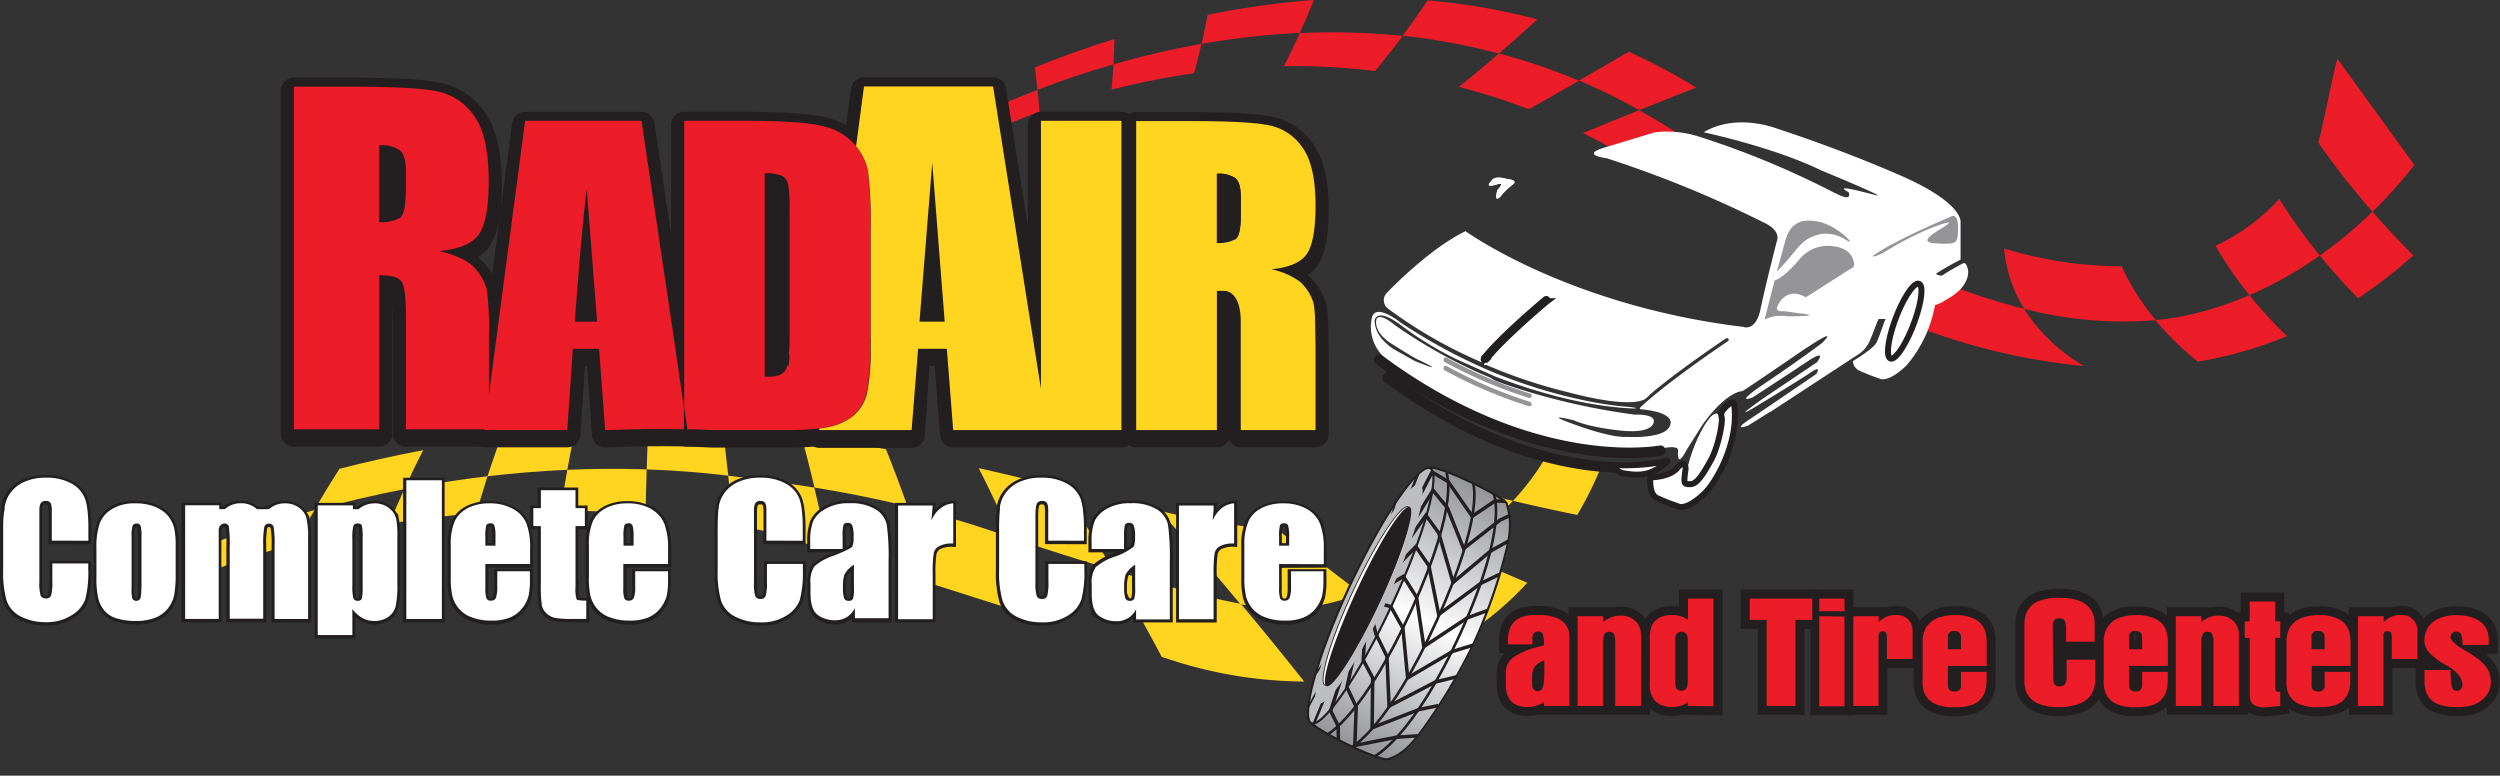
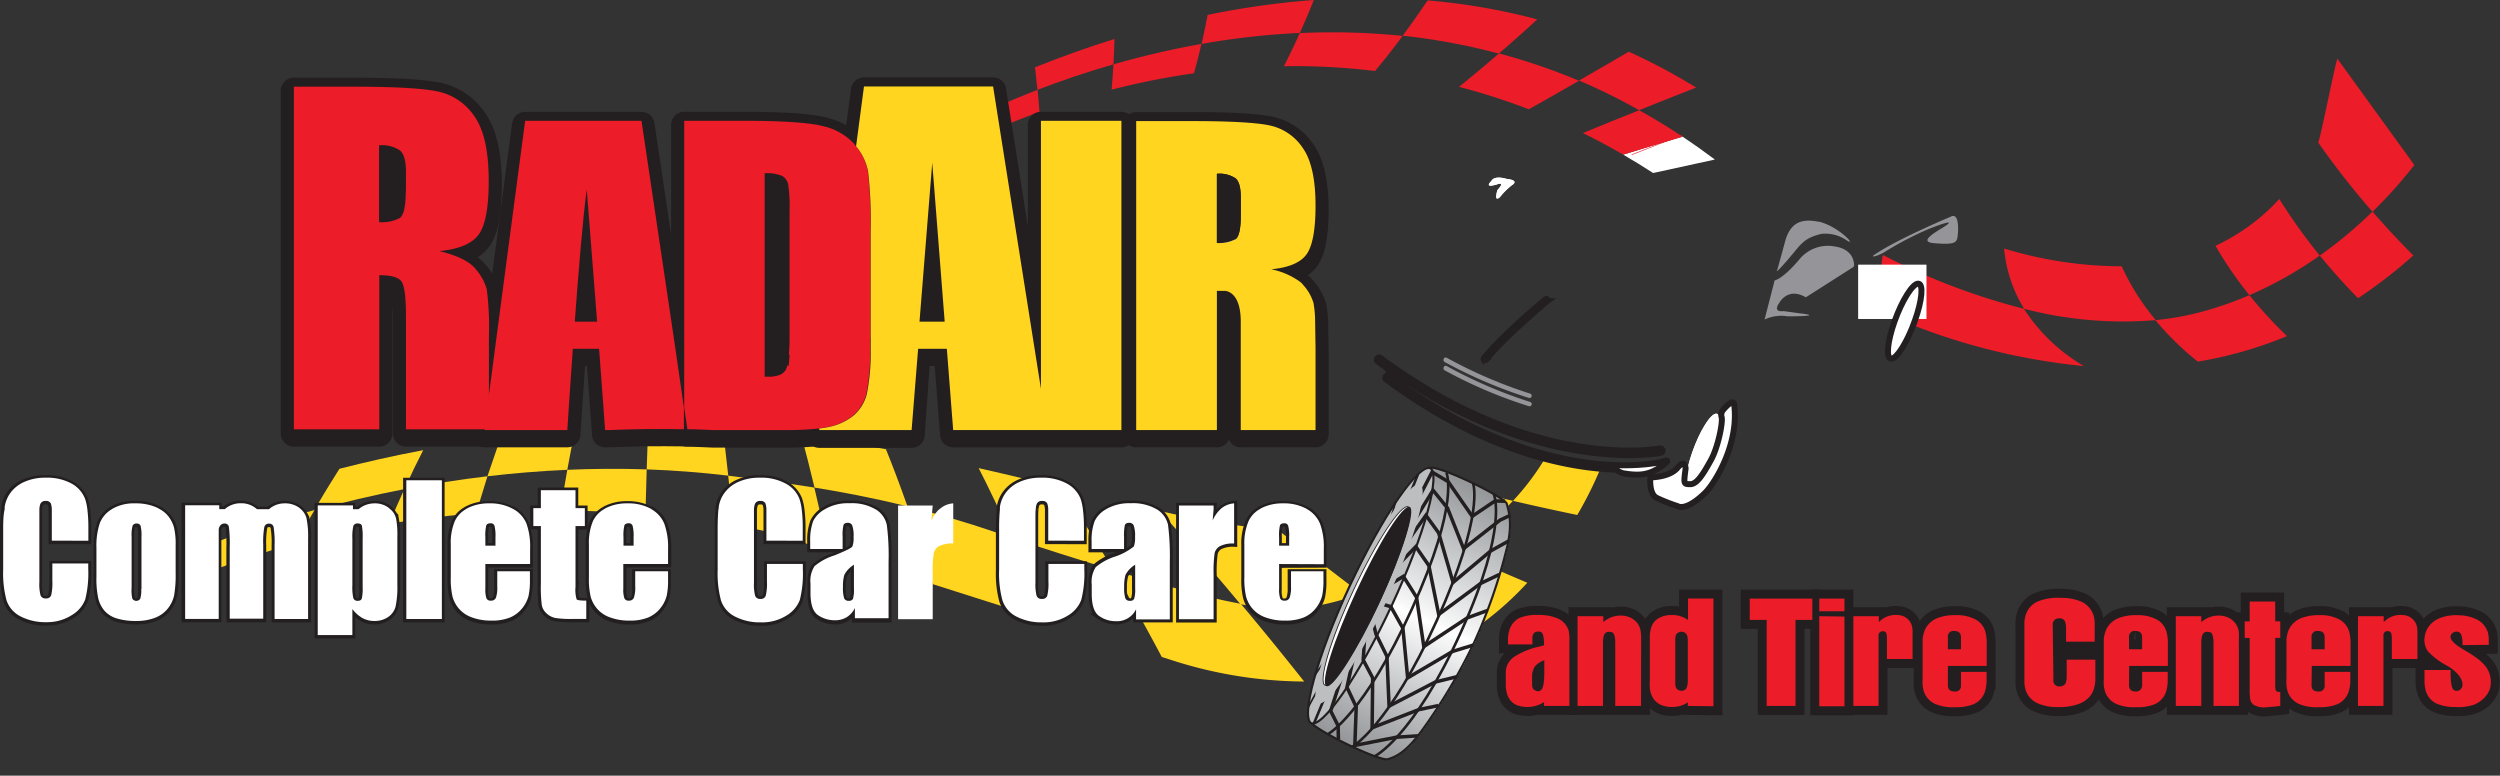
<svg xmlns="http://www.w3.org/2000/svg" viewBox="0 0 417.89 129.66">
  <rect x="0" y="0" width="417.89" height="129.66" fill="#333333" stroke="none" />
  <defs>
    <style>.cls-1,.cls-10,.cls-141,.cls-144,.cls-145,.cls-146,.cls-147{fill:none;}.cls-1{clip-rule:evenodd;}.cls-2{fill:#ec1c28;}.cls-148,.cls-3,.cls-4,.cls-5,.cls-8{fill:#fff;}.cls-3{stroke:#fff;}.cls-141,.cls-144,.cls-145,.cls-146,.cls-147,.cls-4,.cls-7,.cls-8{stroke:#231f20;}.cls-4{stroke-width:3px;}.cls-6{fill:#ffd520;}.cls-11,.cls-7{fill:#231f20;}.cls-9{fill:#949499;}.cls-10{stroke:#231e1f;stroke-linecap:round;stroke-linejoin:round;stroke-width:4.38px;}.cls-12{clip-path:url(#clip-path);}.cls-13{fill:#939598;}.cls-14{fill:#949699;}.cls-15{fill:#959799;}.cls-16{fill:#96989a;}.cls-17{fill:#96989b;}.cls-18{fill:#97999c;}.cls-19{fill:#989a9d;}.cls-20{fill:#999b9d;}.cls-21{fill:#999b9e;}.cls-22{fill:#9a9c9f;}.cls-23{fill:#9b9da0;}.cls-24{fill:#9c9ea0;}.cls-25{fill:#9c9fa1;}.cls-26{fill:#9d9fa2;}.cls-27{fill:#9ea0a3;}.cls-28{fill:#9fa1a3;}.cls-29{fill:#a0a2a4;}.cls-30{fill:#a0a2a5;}.cls-31{fill:#a1a3a6;}.cls-32{fill:#a2a4a7;}.cls-33{fill:#a3a5a7;}.cls-34{fill:#a3a6a8;}.cls-35{fill:#a4a6a9;}.cls-36{fill:#a5a7aa;}.cls-37{fill:#a6a8aa;}.cls-38{fill:#a7a9ab;}.cls-39{fill:#a7aaac;}.cls-40{fill:#a8aaad;}.cls-41{fill:#a9abae;}.cls-42{fill:#aaacae;}.cls-43{fill:#abadaf;}.cls-44{fill:#abadb0;}.cls-45{fill:#acaeb1;}.cls-46{fill:#adafb2;}.cls-47{fill:#aeb0b2;}.cls-48{fill:#afb1b3;}.cls-49{fill:#afb1b4;}.cls-50{fill:#b0b2b5;}.cls-51{fill:#b1b3b5;}.cls-52{fill:#b2b4b6;}.cls-53{fill:#b3b5b7;}.cls-54{fill:#b4b6b8;}.cls-55{fill:#b4b6b9;}.cls-56{fill:#b5b7b9;}.cls-57{fill:#b6b8ba;}.cls-58{fill:#b7b9bb;}.cls-59{fill:#b8babc;}.cls-60{fill:#b8babd;}.cls-61{fill:#b9bbbd;}.cls-62{fill:#babcbe;}.cls-63{fill:#bbbdbf;}.cls-142,.cls-64{fill:#bcbec0;}.cls-65{fill:#bdbec1;}.cls-66{fill:#bdbfc1;}.cls-67{fill:#bec0c2;}.cls-68{fill:#bfc1c3;}.cls-69{fill:#c0c2c4;}.cls-70{fill:#c1c3c5;}.cls-71{fill:#c2c3c5;}.cls-72{fill:#c2c4c6;}.cls-73{fill:#c3c5c7;}.cls-74{fill:#c4c6c8;}.cls-75{fill:#c5c7c9;}.cls-76{fill:#c6c7c9;}.cls-77{fill:#c7c8ca;}.cls-78{fill:#c7c9cb;}.cls-79{fill:#c8cacc;}.cls-80{fill:#c9cbcd;}.cls-81{fill:#cacccd;}.cls-82{fill:#cbccce;}.cls-83{fill:#cccdcf;}.cls-84{fill:#ccced0;}.cls-85{fill:#cdcfd1;}.cls-86{fill:#ced0d1;}.cls-87{fill:#cfd0d2;}.cls-88{fill:#d0d1d3;}.cls-89{fill:#d1d2d4;}.cls-90{fill:#d1d3d4;}.cls-91{fill:#d2d4d5;}.cls-92{fill:#d3d4d6;}.cls-93{fill:#d4d5d7;}.cls-94{fill:#d5d6d8;}.cls-95{fill:#d5d7d8;}.cls-96{fill:#d6d8d9;}.cls-97{fill:#d7d8da;}.cls-98{fill:#d8d9db;}.cls-99{fill:#d9dadb;}.cls-100{fill:#dadbdc;}.cls-101{fill:#dadcdd;}.cls-102{fill:#dbdcde;}.cls-103{fill:#dcdddf;}.cls-104{fill:#dddedf;}.cls-105{fill:#dedfe0;}.cls-106{fill:#dfe0e1;}.cls-107{fill:#dfe0e2;}.cls-108{fill:#e0e1e2;}.cls-109{fill:#e1e2e3;}.cls-110{fill:#e2e3e4;}.cls-111{fill:#e3e4e5;}.cls-112{fill:#e4e5e6;}.cls-113{fill:#e5e6e7;}.cls-114{fill:#e6e7e8;}.cls-115{fill:#e7e8e9;}.cls-116{fill:#e8e8e9;}.cls-117{fill:#e9e9ea;}.cls-118{fill:#e9eaeb;}.cls-119{fill:#eaebec;}.cls-120{fill:#ebeced;}.cls-121{fill:#eceded;}.cls-122{fill:#ededee;}.cls-123{fill:#eeeeef;}.cls-124{fill:#eeeff0;}.cls-125{fill:#eff0f0;}.cls-126{fill:#f0f1f1;}.cls-127{fill:#f1f1f2;}.cls-128{fill:#f2f2f3;}.cls-129{fill:#f3f3f4;}.cls-130{fill:#f3f4f4;}.cls-131{fill:#f4f5f5;}.cls-132{fill:#f5f6f6;}.cls-133{fill:#f6f6f7;}.cls-134{fill:#f7f7f8;}.cls-135{fill:#f8f8f9;}.cls-136{fill:#f9f9fa;}.cls-137{fill:#fafbfb;}.cls-138{fill:#fcfcfc;}.cls-139{fill:#fdfdfd;}.cls-140{clip-path:url(#clip-path-2);}.cls-141,.cls-144,.cls-145,.cls-146,.cls-147{stroke-miterlimit:10;}.cls-141{stroke-width:0.73px;}.cls-142,.cls-148{fill-rule:evenodd;}.cls-143{clip-path:url(#clip-path-3);}.cls-144{stroke-width:0.44px;}.cls-145{stroke-width:0.59px;}.cls-146{stroke-width:0.59px;}.cls-147{stroke-width:0.29px;}.cls-149{clip-path:url(#clip-path-4);}</style>
    <clipPath id="clip-path">
      <path class="cls-1" d="M232,126.91c-1.53.45-13.35-5.56-13.06-6.46,1.11-4.41,10.8-15,13.53-20.84s4-17.7,6.67-21.42c1-.56,12.47,4.85,12.76,6s1.09,3.22,0,7.56c-.55,2.19-1.25,4.7-2.15,7.37l-1.5,4.11c-.56,1.4-1.16,2.82-1.82,4.24s-1.37,2.81-2.1,4.16l-2.23,3.9c-1.5,2.48-3,4.71-4.33,6.54-2.63,3.64-4.31,4.44-5.76,4.86Z" />
    </clipPath>
    <clipPath id="clip-path-2">
      <path class="cls-1" d="M232,127.09c-1.49.43-13.66-5.5-13.29-6.69,1.1-4.39,10.89-15.17,13.54-20.87s4.06-17.81,6.71-21.48c1-.75,12.76,4.86,13.07,6.07s1.09,3.27,0,7.66a89.34,89.34,0,0,1-5.48,15.75,94,94,0,0,1-8.68,14.63c-2.65,3.66-4.36,4.49-5.86,4.93Z" />
    </clipPath>
    <clipPath id="clip-path-3">
      <path class="cls-1" d="M232.8,101.29c-5.53,11.86-11.66,20.71-13.69,19.77s.81-11.34,6.34-23.2,11.66-20.71,13.69-19.77-.82,11.34-6.34,23.2Z" />
    </clipPath>
    <clipPath id="clip-path-4">
      <path class="cls-1" d="M230.65,100.65c-3.86,8.27-8,14.51-9.22,13.94s.9-7.75,4.76-16,8-14.51,9.21-13.94-.9,7.75-4.75,16Z" />
    </clipPath>
  </defs>
  <g id="Layer_2" data-name="Layer 2">
    <g id="Layer_1-2" data-name="Layer 1">
      <path class="cls-2" d="M338.33,51.62a109.58,109.58,0,0,1-23.59-9,12.68,12.68,0,0,0,2.92,10.89,106.48,106.48,0,0,0,30.68,7.68,29.83,29.83,0,0,1-10-9.53Z" />
      <rect class="cls-3" x="311.1" y="44.74" width="10.42" height="8.08" />
      <path class="cls-4" d="M343.24,113.42a3,3,0,0,0,0,.47.92.92,0,0,0,.42.7,1.08,1.08,0,0,0,.66.15,1.18,1.18,0,0,0,.64-.19.91.91,0,0,0,.37-.46,3.68,3.68,0,0,0,.13-1.16v-2.66h4.79V113c0,.26,0,.48,0,.69a5.53,5.53,0,0,1-.25,1.44,3.58,3.58,0,0,1-.76,1.38,4.51,4.51,0,0,1-1.6,1.1,9.52,9.52,0,0,1-3.59.58,8.08,8.08,0,0,1-3.6-.7,3.74,3.74,0,0,1-1.87-2.18,6.11,6.11,0,0,1-.19-1.23v-.62l0-.44v-8.2a.48.48,0,0,1,0-.18c0-.27,0-.49,0-.68a5.75,5.75,0,0,1,.27-1.34,3.68,3.68,0,0,1,2.22-2.18,8.86,8.86,0,0,1,3.59-.5,8.34,8.34,0,0,1,3.47.64,3.82,3.82,0,0,1,2,2.26,5.05,5.05,0,0,1,.2,1.34l0,3.08h-4.79v-2.12a3.49,3.49,0,0,0-.15-1.2.92.92,0,0,0-.37-.46,1.16,1.16,0,0,0-.59-.12,1.21,1.21,0,0,0-.67.16,1,1,0,0,0-.44.66,3.25,3.25,0,0,0,0,.48Z" />
      <path class="cls-4" d="M355.88,114.53c0,.71.37,1.06,1.1,1.06a1,1,0,0,0,1.09-1.06v-2.22h4.28v.74c0,.3,0,.55,0,.76a7.21,7.21,0,0,1-.2,1.54,3.47,3.47,0,0,1-2.07,2.4,7.73,7.73,0,0,1-3,.46,7.44,7.44,0,0,1-3.32-.54,3.51,3.51,0,0,1-1.87-2,4.94,4.94,0,0,1-.23-1.18,8.43,8.43,0,0,1,0-1.16v-5.9l0-.6a5.35,5.35,0,0,1,.28-1.28,3.44,3.44,0,0,1,.71-1.2,4,4,0,0,1,1.4-1,7.86,7.86,0,0,1,3.1-.52,6.68,6.68,0,0,1,3.2.64,3.33,3.33,0,0,1,1.82,2.24,7.22,7.22,0,0,1,.2,1.44v4.16h-6.47Zm2.19-6v-2c0-.71-.38-1.06-1.13-1.06a.93.93,0,0,0-1.06,1.06v2Z" />
      <path class="cls-4" d="M374.25,118H370V107.46c0-1-.16-1.56-.47-1.74a1,1,0,0,0-.51-.1.83.83,0,0,0-.6.14c-.31.21-.46.78-.46,1.72V118h-4.26V103h4.26V104a4.34,4.34,0,0,1,3.84-1,3.31,3.31,0,0,1,1.89,1.22,3.09,3.09,0,0,1,.55,1.59,7.56,7.56,0,0,1,0,.88Z" />
      <path class="cls-4" d="M380.32,103.86h.84v2.76h-.84v7.93a2.1,2.1,0,0,0,.12.92c.1.13.34.2.72.2V118l-1,.12c-.47,0-.9.09-1.28.1a3.4,3.4,0,0,1-2.19-.42,1.5,1.5,0,0,1-.54-.84,10,10,0,0,1-.1-1.78v-8.55h-.83v-2.76h.83v-3.32h4.26Z" />
      <path class="cls-4" d="M386.39,114.53c0,.71.37,1.06,1.11,1.06a.94.94,0,0,0,1.08-1.06v-2.22h4.29v.74c0,.3,0,.55,0,.76a6.13,6.13,0,0,1-.2,1.54,3.48,3.48,0,0,1-2.06,2.4,7.79,7.79,0,0,1-3,.46,7.47,7.47,0,0,1-3.32-.54,3.54,3.54,0,0,1-1.87-2,5,5,0,0,1-.22-1.18,8.43,8.43,0,0,1,0-1.16v-5.9l0-.6a5.9,5.9,0,0,1,.27-1.28,3.6,3.6,0,0,1,.71-1.2,4.18,4.18,0,0,1,1.41-1,7.83,7.83,0,0,1,3.1-.52,6.73,6.73,0,0,1,3.2.64,3.36,3.36,0,0,1,1.82,2.24,8,8,0,0,1,.2,1.44v4.16h-6.48Zm2.19-6v-2c0-.71-.37-1.06-1.13-1.06a.94.94,0,0,0-1.06,1.06v2Z" />
      <path class="cls-4" d="M398.45,103v1a3.77,3.77,0,0,1,2.33-1.18,4.52,4.52,0,0,1,1,0,2.35,2.35,0,0,1,.66.14,2.56,2.56,0,0,1,1.48,1.46,4.27,4.27,0,0,1,.17,1c0,.23,0,.61,0,1.16v3.58h-4.28v-3.46q0-.9-.27-1.08a.81.81,0,0,0-.34-.12.88.88,0,0,0-.47.08.67.67,0,0,0-.32.5,1.47,1.47,0,0,0,0,.32V118h-4.26V103Z" />
      <path class="cls-4" d="M411.63,107.83c0-1.29-.2-2-.61-2.16a1,1,0,0,0-1,.1.8.8,0,0,0-.4.66c0,.57.64,1.22,1.92,2l.57.34A21.37,21.37,0,0,1,414,110a7.87,7.87,0,0,1,1.35,1.22,4.29,4.29,0,0,1,1,3.06,3.42,3.42,0,0,1-.69,1.9,4.84,4.84,0,0,1-2.14,1.62,8.27,8.27,0,0,1-3.15.38,7.62,7.62,0,0,1-3.13-.6,3.41,3.41,0,0,1-1.77-2.16,7,7,0,0,1-.2-1.28V112h4.36v.36c0,1.78.19,2.77.57,3a.9.9,0,0,0,.91,0,1,1,0,0,0,.51-.9c0-1-.75-2-2.26-3l-.61-.34a12.16,12.16,0,0,1-2.91-2.25,3.26,3.26,0,0,1-.52-2.54,3.65,3.65,0,0,1,.74-1.72,4.28,4.28,0,0,1,1.85-1.32,7.43,7.43,0,0,1,3.15-.44,6.87,6.87,0,0,1,3.15.8,3.57,3.57,0,0,1,1.65,2.06,5.41,5.41,0,0,1,.15,1.08l0,1Z" />
      <path class="cls-4" d="M258.1,118v-.64a5.19,5.19,0,0,1-4.53.52c-1.23-.52-1.86-1.68-1.87-3.47v-2a3.13,3.13,0,0,1,1.38-2.6,12.33,12.33,0,0,1,4.11-1.7l.91-.24c0-1.35-.18-2.09-.52-2.22a1.2,1.2,0,0,0-.91,0,.85.85,0,0,0-.35.3,1.5,1.5,0,0,0-.17.76v1h-4.08V107a1.37,1.37,0,0,1,0-.28,5.32,5.32,0,0,1,.17-1.18,3.58,3.58,0,0,1,.55-1.22,3.34,3.34,0,0,1,1.15-1,7.18,7.18,0,0,1,3.18-.52,7.77,7.77,0,0,1,3.17.54,3.29,3.29,0,0,1,1.9,2,5.37,5.37,0,0,1,.14,1.18,3.17,3.17,0,0,1,0,.62V118Zm-1.92-5.69a2.6,2.6,0,0,0-.08.52l0,.68v.82a1.48,1.48,0,0,0,.19.83,1.2,1.2,0,0,0,.2.18l.19.1a.77.77,0,0,0,.87-.06c.39-.23.59-1.21.59-3v-2a3.42,3.42,0,0,0-1.55,1,.79.79,0,0,0-.15.24.62.62,0,0,0-.1.22.59.59,0,0,0-.07.2Z" />
      <path class="cls-4" d="M274.31,118H270V107.46c0-1-.16-1.56-.47-1.74a1,1,0,0,0-.52-.1.8.8,0,0,0-.59.14c-.31.21-.47.78-.47,1.72V118h-4.25V103H268V104a4.34,4.34,0,0,1,3.84-1,3.36,3.36,0,0,1,1.9,1.22,3.18,3.18,0,0,1,.54,1.59,7.35,7.35,0,0,1,.05.88Z" />
      <path class="cls-4" d="M282.13,118v-.61a4.21,4.21,0,0,1-2.17.76,4.81,4.81,0,0,1-2.14-.25,3,3,0,0,1-1.8-1.83,3.83,3.83,0,0,1-.24-1.16,8.28,8.28,0,0,1,0-1.1v-7.08c0-.17,0-.33,0-.48a5.3,5.3,0,0,1,.15-1.06,2.71,2.71,0,0,1,1.33-1.86,4.16,4.16,0,0,1,2.14-.52,4.45,4.45,0,0,1,2.76.82v-3.58h4.25v18Zm-2.1-3.73a1.45,1.45,0,0,0,.05.4.77.77,0,0,0,.42.64,1.11,1.11,0,0,0,1.14,0c.32-.2.49-.76.49-1.68V107a2.44,2.44,0,0,0-.05-.48,1.06,1.06,0,0,0-.44-.76,1.08,1.08,0,0,0-1.14,0,.81.81,0,0,0-.42.62,1.61,1.61,0,0,0-.05.42Z" />
      <path class="cls-4" d="M302.94,100.06v3.56h-2.81V118l-4.82,0V103.62h-2.83v-3.56Z" />
      <path class="cls-4" d="M308.31,100.06v2.12H304.1v-2.12Zm0,3v15H304.1V103Z" />
      <path class="cls-4" d="M314.06,103v1a3.77,3.77,0,0,1,2.33-1.18,4.52,4.52,0,0,1,1,0,2.35,2.35,0,0,1,.66.14,2.56,2.56,0,0,1,1.48,1.46,4.27,4.27,0,0,1,.17,1c0,.23,0,.61,0,1.16v3.58h-4.29v-3.46q0-.9-.27-1.08a.83.83,0,0,0-.81,0,.64.64,0,0,0-.32.5,1.47,1.47,0,0,0,0,.32V118H309.8V103Z" />
      <path class="cls-4" d="M325.6,114.53c0,.71.37,1.06,1.11,1.06a.94.94,0,0,0,1.08-1.06v-2.22h4.28v.74c0,.3,0,.55,0,.76a7.21,7.21,0,0,1-.2,1.54,3.47,3.47,0,0,1-2.07,2.4,7.7,7.7,0,0,1-3,.46,7.47,7.47,0,0,1-3.32-.54,3.51,3.51,0,0,1-1.87-2,4.94,4.94,0,0,1-.23-1.18,8.43,8.43,0,0,1,0-1.16v-5.9l0-.6a5.35,5.35,0,0,1,.28-1.28,3.44,3.44,0,0,1,.71-1.2,4,4,0,0,1,1.4-1,7.86,7.86,0,0,1,3.1-.52,6.7,6.7,0,0,1,3.2.64,3.38,3.38,0,0,1,1.83,2.24,8.15,8.15,0,0,1,.19,1.44v4.16H325.6Zm2.19-6v-2c0-.71-.38-1.06-1.13-1.06a.93.93,0,0,0-1.06,1.06v2Z" />
      <path class="cls-2" d="M274,18.42c3.14-1.26,6.33-2.53,9.53-3.78a101.14,101.14,0,0,0-11.27-6q-4.14,2.43-8.32,4.82A102.36,102.36,0,0,1,274,18.42Z" />
      <path class="cls-2" d="M217.28,5.5c.81-1.78,1.58-3.61,2.33-5.5a139,139,0,0,0-17.75,2.49c-.32,1.67-.66,3.28-1,4.85A130.06,130.06,0,0,1,217.28,5.5Z" />
      <path class="cls-2" d="M250.57,8.93q3.24-2.79,6.4-5.69A105.5,105.5,0,0,0,238.63.07c-1.35,2-2.75,4-4.17,5.9a105.79,105.79,0,0,1,16.11,3Z" />
      <path class="cls-2" d="M186.12,10.76c.08-1.37.14-2.78.18-4.25C181.5,8,177.05,9.63,173,11.25c.16,1.3.3,2.55.42,3.77,3.76-1.45,8-2.92,12.68-4.26Z" />
      <path class="cls-2" d="M161.87,16.18A128.05,128.05,0,0,0,150,22.61l5.45.86s2.64-1.6,7.31-3.84c-.28-1.1-.57-2.26-.88-3.45Z" />
      <path class="cls-5" d="M155.44,23.47l5.46.86s.92-.52,2.65-1.35c-.25-1.07-.52-2.19-.8-3.35-4.67,2.24-7.31,3.84-7.31,3.84Z" />
      <path class="cls-5" d="M271.33,25.85q2.51,1.45,5,3.07l10.32-2.25c-1.79-1.35-3.59-2.62-5.4-3.83-3.39,1-6.71,2-9.93,3Z" />
      <path class="cls-2" d="M274,18.42c-3.19,1.28-6.34,2.55-9.41,3.82q3.36,1.65,6.74,3.61c3.22-1,6.54-2,9.93-3q-3.61-2.4-7.26-4.42Z" />
      <path class="cls-2" d="M250.57,8.93q-3.33,2.87-6.68,5.59a109.41,109.41,0,0,1,11.67,3.75q4.15-2.34,8.38-4.77a102.07,102.07,0,0,0-13.37-4.57Z" />
      <path class="cls-2" d="M217.28,5.5c-.86,1.92-1.76,3.78-2.67,5.57a111,111,0,0,1,15.24.8C231.4,10,233,8,234.46,6a115.88,115.88,0,0,0-17.18-.47Z" />
      <path class="cls-2" d="M186.12,10.76c-.09,1.46-.19,2.87-.31,4.23a125.58,125.58,0,0,1,13.77-2.74q.66-2.36,1.25-4.91a145,145,0,0,0-14.71,3.42Z" />
      <path class="cls-2" d="M162.75,19.63c.28,1.16.55,2.28.8,3.35a107,107,0,0,1,10.21-4.27c-.09-1.19-.2-2.41-.32-3.69-4.24,1.64-7.85,3.24-10.69,4.61Z" />
      <path class="cls-6" d="M151.69,84.65c-1.25-3.56-2.46-6.74-3.6-9.56Q140.91,73.79,134,73c.67,2.5,1.4,5.33,2.15,8.5,4.42.71,9.7,1.7,15.56,3.15Z" />
      <path class="cls-6" d="M67.58,81.77c1.09-2.38,2.15-4.55,3.16-6.52-5,.93-9.64,2-14,3.11-1.35,2.11-2.76,4.42-4.21,6.94,4.78-1.32,9.81-2.52,15-3.53Z" />
      <path class="cls-6" d="M94.83,78.53c.43-2.38.85-4.54,1.24-6.46-4.28.28-8.42.68-12.41,1.17q-1,2.87-2.18,6.37c4.37-.51,8.82-.88,13.35-1.08Z" />
      <path class="cls-6" d="M186.08,95.3c-3.06-5.18-6-9.77-8.68-13.81-4.33-1-8.91-2.14-13.81-3.24,1.76,3.43,3.61,7.29,5.51,11.64,5,1.7,11.13,3.63,17,5.41Z" />
      <path class="cls-6" d="M252.91,83.72q-4.56-1.06-8.74-2.16a39.06,39.06,0,0,1-11.88,5.56Q237.35,89.51,243,92a51.46,51.46,0,0,0,9.93-8.32Z" />
      <path class="cls-6" d="M227.5,99.22,213.6,88.59a141.88,141.88,0,0,1-19.76-3.19C198,90,202.47,95.14,207.35,101c8.09,1.44,12.93.69,20.15-1.73Z" />
      <path class="cls-6" d="M121.73,79.51c-.31-2.83-.59-5.36-.86-7.61q-6.41-.33-12.51-.28-.14,3-.26,6.84c4.51.16,9.06.5,13.63,1.05Z" />
      <path class="cls-6" d="M252.91,83.72c3.42.8,7,1.59,10.74,2.36a63.23,63.23,0,0,0,4.14-8.41c-3.39-.21-6.62-.45-9.71-.74a43,43,0,0,1-5.17,6.79Z" />
      <path class="cls-6" d="M230.39,98.21c-1,.36-2,.7-2.89,1q6,4.56,12.65,9.63A51.93,51.93,0,0,0,255.3,97.41Q248.82,94.67,243,92a61.79,61.79,0,0,1-12.59,6.17Z" />
      <path class="cls-6" d="M195.93,98.21c-3-.86-6.38-1.85-9.85-2.91,2.6,4.4,5.32,9.23,8.12,14.52l1.36.43A73.18,73.18,0,0,0,218,113.92q-5.55-7-10.6-13c-3.19-.56-6.87-1.47-11.42-2.74Z" />
      <path class="cls-6" d="M166.64,89.05c-5.26-1.81-10.29-3.25-14.95-4.4,1.37,3.88,2.79,8.21,4.24,13,5.16,1.65,11.34,3.62,18.7,5.95q-2.81-7.55-5.53-13.74c-.85-.28-1.67-.57-2.46-.84Z" />
      <path class="cls-6" d="M124.72,79.9l-3-.39c.28,2.52.57,5.27.88,8.27,4.61.78,7.23,1.45,7.23,1.45s1.44.51,8.68,2.86c-.83-3.89-1.63-7.41-2.39-10.59-5.09-.82-9-1.26-11.41-1.6Z" />
      <path class="cls-6" d="M94.83,78.53q-.56,3.14-1.14,6.81c5.15,0,9.93.27,14.2.62.06-2.72.14-5.21.21-7.5q-6.7-.22-13.27.07Z" />
      <path class="cls-6" d="M67.58,81.77c-.82,1.8-1.66,3.71-2.51,5.75,5-.81,9.84-1.36,14.51-1.7q1-3.33,1.9-6.21c-4.75.56-9.4,1.29-13.9,2.16Z" />
      <path class="cls-6" d="M35.43,90.92Q33.48,93.83,31.48,97a140.16,140.16,0,0,1,18-6.17c1-2,2.08-3.81,3.09-5.57-6.16,1.7-11.9,3.61-17.12,5.62Z" />
      <path class="cls-2" d="M387.77,42.72c1.93,2.36,4.05,4.74,6.39,7.13a80,80,0,0,0,9.24-7.15q-3.7-3.73-6.83-7.33a72.28,72.28,0,0,1-8.8,7.35Z" />
      <path class="cls-2" d="M376,49.34a59.17,59.17,0,0,1-7.8,2.73,47.25,47.25,0,0,1-7.92,1.44,48.34,48.34,0,0,0,7.1,6.94,67.94,67.94,0,0,0,14.91-4.27A72.88,72.88,0,0,1,376,49.34Z" />
      <path class="cls-2" d="M335,41.54a23,23,0,0,0,3.35,10.08,65.66,65.66,0,0,0,22,1.89,40,40,0,0,1-5.7-9A67.46,67.46,0,0,1,335,41.54Z" />
      <path class="cls-2" d="M370.32,41.07A64.77,64.77,0,0,0,376,49.34a64.83,64.83,0,0,0,11.76-6.62A95.15,95.15,0,0,1,381,33.26a33.61,33.61,0,0,1-10.64,7.81Z" />
      <path class="cls-7" d="M14.74,90.47v-2.2a22.5,22.5,0,0,0-.18-3.08,8.78,8.78,0,0,0-.36-1.7,5,5,0,0,0-2.28-2.56,8.54,8.54,0,0,0-4.39-1,8.39,8.39,0,0,0-3.47.67A5.61,5.61,0,0,0,1.7,82.39a5.31,5.31,0,0,0-1,2.41c0,.12,0,.26,0,.39A32.7,32.7,0,0,0,.5,88.56v6.76a17.47,17.47,0,0,0,.56,5.1,4.63,4.63,0,0,0,2.27,2.65,8.89,8.89,0,0,0,4.37,1A7.6,7.6,0,0,0,12,102.9a5.2,5.2,0,0,0,2.25-2.63,17.8,17.8,0,0,0,.51-5.1v-.91h-6v2.91A8.37,8.37,0,0,1,8.5,99.6a.84.84,0,0,1-.87.51.85.85,0,0,1-.9-.51,7.62,7.62,0,0,1-.2-2.2V86.64c0-.58,0-1.06,0-1.45a3.66,3.66,0,0,1,.15-.84.89.89,0,0,1,.94-.53.81.81,0,0,1,.84.44,3,3,0,0,1,.16.93c0,.35,0,.75,0,1.26v4Z" />
      <path class="cls-7" d="M23.58,98.54a5.18,5.18,0,0,1-.16,1.6.66.66,0,0,1-.67.37.63.63,0,0,1-.66-.41,5.67,5.67,0,0,1-.17-1.75V89.8A5.9,5.9,0,0,1,22.09,88a.65.65,0,0,1,.67-.38.62.62,0,0,1,.66.38,6.39,6.39,0,0,1,.16,1.83v8.74Zm4.47-12.23a4.91,4.91,0,0,0-1.36-1.12,6.46,6.46,0,0,0-.79-.39,8.61,8.61,0,0,0-3.34-.58,7.25,7.25,0,0,0-3.8.9l-.1.07a4.71,4.71,0,0,0-1.95,2.32,11.66,11.66,0,0,0-.58,4.13V96.5a15.49,15.49,0,0,0,.32,3.63,5.1,5.1,0,0,0,1.05,2.06,4.48,4.48,0,0,0,2.06,1.27,10.92,10.92,0,0,0,3.25.42,8.6,8.6,0,0,0,3-.49A5.06,5.06,0,0,0,28,101.86a5.42,5.42,0,0,0,1.1-2.23,20,20,0,0,0,.25-3.76V91.23a11.75,11.75,0,0,0-.28-3,5.35,5.35,0,0,0-1-1.91Z" />
      <path class="cls-7" d="M51.2,86.69a3.09,3.09,0,0,0-.94-1.5c-.09-.08-.19-.17-.3-.25a4.28,4.28,0,0,0-4.46-.18,4.12,4.12,0,0,0-.6.43h-2a3.92,3.92,0,0,0-2.65-1,4.15,4.15,0,0,0-2.12.54,4.66,4.66,0,0,0-.59.43h-1l0-.63h-5.7v19H36.5V90.39c0-.91,0-1.51,0-1.79a1.17,1.17,0,0,1,.3-.72.88.88,0,0,1,.66-.29.68.68,0,0,1,.75.56,22.42,22.42,0,0,1,.13,3.34v12.05H44V91.18a14.27,14.27,0,0,1,.18-3,.74.74,0,0,1,.79-.57.72.72,0,0,1,.76.58,15.31,15.31,0,0,1,.17,3v12.36h5.6V90.06a14.81,14.81,0,0,0-.27-3.37Z" />
      <path class="cls-7" d="M60.58,98.21a8,8,0,0,1-.13,1.91.63.63,0,0,1-.68.39.69.69,0,0,1-.73-.43,7.51,7.51,0,0,1-.17-2.14V90.09A7.64,7.64,0,0,1,59,88a.68.68,0,0,1,.72-.43c.39,0,.62.12.71.37a10.37,10.37,0,0,1,.12,2.13v8.12Zm5.55-11.6a2.89,2.89,0,0,0-.93-1.42,3.74,3.74,0,0,0-.29-.25,3.81,3.81,0,0,0-2.32-.72,4.2,4.2,0,0,0-2,.5,4.43,4.43,0,0,0-.69.47h-1l0-.63H53.08v21.68h5.79v-4.36a5.44,5.44,0,0,0,1.67,1.5,4.1,4.1,0,0,0,2,.5,4,4,0,0,0,2.29-.65,3,3,0,0,0,1.25-1.74,15,15,0,0,0,.31-3.69v-8a14.65,14.65,0,0,0-.24-3.2Z" />
      <polygon class="cls-7" points="67.88 85.19 67.88 103.54 73.82 103.54 73.82 85.19 73.82 80.36 67.88 80.36 67.88 85.19 67.88 85.19" />
      <path class="cls-7" d="M82.78,91.29H81.1V89.91a7.89,7.89,0,0,1,.14-2c.1-.24.35-.36.74-.36a.63.63,0,0,1,.65.43,7.19,7.19,0,0,1,.15,1.89v1.38Zm3-6.1-.07,0a7.93,7.93,0,0,0-4-.92,7.63,7.63,0,0,0-3.52.77,2.91,2.91,0,0,0-.35.2,4.59,4.59,0,0,0-1.86,2,9.53,9.53,0,0,0-.67,3.92v5.54a13.09,13.09,0,0,0,.3,3.22,5.19,5.19,0,0,0,1.08,2,5.13,5.13,0,0,0,2.18,1.45,9.25,9.25,0,0,0,3.24.53,8,8,0,0,0,3.14-.54,4.94,4.94,0,0,0,2.06-1.61,5.38,5.38,0,0,0,1-2A12.46,12.46,0,0,0,88.57,97v-1.4H83.09v2.5a5.34,5.34,0,0,1-.22,1.91.86.86,0,0,1-.87.49.71.71,0,0,1-.71-.37,4.37,4.37,0,0,1-.19-1.65v-4.1h7.47V91.87a11.53,11.53,0,0,0-.63-4.28,5.12,5.12,0,0,0-2.15-2.4Z" />
      <path class="cls-7" d="M96.16,98.18V88h1.56V85H96.16V82H94.69v0l-.08,0H90.38v3H89.12v3h1.26v9.64a25.28,25.28,0,0,0,.15,3.6,2.56,2.56,0,0,0,.8,1.36,3,3,0,0,0,1.49.76,16.73,16.73,0,0,0,2.82.16H98v-3.06c-1,0-1.48-.07-1.61-.21a5.39,5.39,0,0,1-.2-2.09Z" />
      <path class="cls-7" d="M105.87,91.29h-1.68V89.91a7.89,7.89,0,0,1,.14-2c.1-.24.34-.36.74-.36a.63.63,0,0,1,.65.43,7.19,7.19,0,0,1,.15,1.89v1.38Zm3-6.1-.07,0a8,8,0,0,0-4-.92,7.62,7.62,0,0,0-3.51.77,2.91,2.91,0,0,0-.35.2,4.59,4.59,0,0,0-1.86,2,9.53,9.53,0,0,0-.67,3.92v5.54a13.09,13.09,0,0,0,.3,3.22,5.19,5.19,0,0,0,1.08,2,5.13,5.13,0,0,0,2.18,1.45,9.25,9.25,0,0,0,3.24.53,8,8,0,0,0,3.14-.54,4.94,4.94,0,0,0,2.06-1.61,5.38,5.38,0,0,0,1-2,12.46,12.46,0,0,0,.22-2.71v-1.4h-5.48v2.5A5.34,5.34,0,0,1,106,100a.86.86,0,0,1-.87.49.72.72,0,0,1-.72-.37,4.67,4.67,0,0,1-.18-1.65v-4.1h7.47V91.87a11.3,11.3,0,0,0-.64-4.28,5,5,0,0,0-2.14-2.4Z" />
      <path class="cls-7" d="M134.15,90.47v-2.2a22.5,22.5,0,0,0-.18-3.08,8.78,8.78,0,0,0-.36-1.7,5,5,0,0,0-2.28-2.56,8.54,8.54,0,0,0-4.39-1,8.39,8.39,0,0,0-3.47.67,5.71,5.71,0,0,0-2.37,1.82,5.4,5.4,0,0,0-1,2.41c0,.12,0,.26,0,.39a32.7,32.7,0,0,0-.13,3.37v6.76a17.47,17.47,0,0,0,.56,5.1,4.63,4.63,0,0,0,2.27,2.65,8.89,8.89,0,0,0,4.37,1,7.6,7.6,0,0,0,4.28-1.13,5.2,5.2,0,0,0,2.25-2.63,17.8,17.8,0,0,0,.51-5.1v-.91h-6v2.91a8.37,8.37,0,0,1-.21,2.43.84.84,0,0,1-.87.51.85.85,0,0,1-.9-.51,7.62,7.62,0,0,1-.2-2.2V86.64c0-.58,0-1.06,0-1.45a4.31,4.31,0,0,1,.15-.84.89.89,0,0,1,.94-.53.83.83,0,0,1,.85.44,3.37,3.37,0,0,1,.15.93c0,.35,0,.75,0,1.26v4Z" />
      <path class="cls-7" d="M142.71,98.41a5.43,5.43,0,0,1-.17,1.77c-.1.22-.34.33-.71.33a.75.75,0,0,1-.76-.43,5.62,5.62,0,0,1-.2-1.9,6.66,6.66,0,0,1,.23-2,4.2,4.2,0,0,1,1.61-1.7v3.9Zm3.7-13.15-.12-.07a8,8,0,0,0-4.31-1,7.69,7.69,0,0,0-4,.91l-.09.06a4.73,4.73,0,0,0-1.95,2,9,9,0,0,0-.51,3.4v1.27h5.42v-2a7.27,7.27,0,0,1,.15-2c.09-.26.34-.38.73-.38a.77.77,0,0,1,.74.45,5.22,5.22,0,0,1,.22,1.93,4.09,4.09,0,0,1-.2,1.57,10,10,0,0,1-3,1.5,9.4,9.4,0,0,0-3.34,1.8,4.61,4.61,0,0,0-.67,2.9V99.3c0,1.92.42,3.16,1.27,3.73a4.85,4.85,0,0,0,2.78.85,3.51,3.51,0,0,0,3.36-2v1.7h5.64V94a40,40,0,0,0-.3-6.22,4.05,4.05,0,0,0-1.79-2.54Z" />
-       <path class="cls-7" d="M157,85.19a5.76,5.76,0,0,0-1.34,1.87l.16-1.87.05-.63h-5.78v19h5.78V96.05a20.5,20.5,0,0,1,.18-3.53,1.82,1.82,0,0,1,.91-1.2,5,5,0,0,1,2.34-.42V84.22a3.74,3.74,0,0,0-2.3,1Z" />
      <path class="cls-7" d="M181.15,90.47v-2.2a24.42,24.42,0,0,0-.17-3.08,8.72,8.72,0,0,0-.37-1.7,4.93,4.93,0,0,0-2.28-2.56,8.51,8.51,0,0,0-4.39-1,8.43,8.43,0,0,0-3.47.67,5.68,5.68,0,0,0-2.36,1.82,5.18,5.18,0,0,0-1,2.41c0,.12,0,.26,0,.39a32.2,32.2,0,0,0-.14,3.37v6.76a17.47,17.47,0,0,0,.56,5.1,4.61,4.61,0,0,0,2.28,2.65,8.85,8.85,0,0,0,4.36,1,7.66,7.66,0,0,0,4.29-1.13,5.2,5.2,0,0,0,2.25-2.63,17.89,17.89,0,0,0,.5-5.1v-.91h-6v2.91a8.37,8.37,0,0,1-.21,2.43.83.83,0,0,1-.87.51.85.85,0,0,1-.89-.51,7.27,7.27,0,0,1-.2-2.2V86.64c0-.58,0-1.06.05-1.45a3.18,3.18,0,0,1,.15-.84.88.88,0,0,1,.93-.53.83.83,0,0,1,.85.44,3.37,3.37,0,0,1,.15.93c0,.35,0,.75,0,1.26v4Z" />
      <path class="cls-7" d="M189.72,98.41a5.43,5.43,0,0,1-.17,1.77.72.72,0,0,1-.71.33.76.76,0,0,1-.77-.43,5.71,5.71,0,0,1-.19-1.9,6.71,6.71,0,0,1,.22-2,4.32,4.32,0,0,1,1.62-1.7v3.9Zm3.69-13.15s-.08,0-.12-.07a7.93,7.93,0,0,0-4.3-1,7.66,7.66,0,0,0-4,.91l-.09.06a4.62,4.62,0,0,0-1.95,2,9,9,0,0,0-.51,3.4v1.27h5.42v-2a7.45,7.45,0,0,1,.14-2c.1-.26.34-.38.73-.38a.76.76,0,0,1,.74.45,5.15,5.15,0,0,1,.23,1.93,3.85,3.85,0,0,1-.21,1.57c-.13.25-1.15.75-3,1.5a9.3,9.3,0,0,0-3.34,1.8,4.54,4.54,0,0,0-.67,2.9V99.3c0,1.92.42,3.16,1.26,3.73a4.9,4.9,0,0,0,2.79.85,3.75,3.75,0,0,0,2-.51,3.8,3.8,0,0,0,1.37-1.53v1.7h5.63V94a40,40,0,0,0-.3-6.22,4,4,0,0,0-1.79-2.54Z" />
      <path class="cls-7" d="M202.66,87.06l.16-1.87.06-.63h-5.79v19h5.79V96.05a22.1,22.1,0,0,1,.17-3.53,1.8,1.8,0,0,1,.92-1.2,5,5,0,0,1,2.34-.42V84.22a3.76,3.76,0,0,0-2.31,1,5.76,5.76,0,0,0-1.34,1.87Z" />
      <path class="cls-7" d="M215.46,91.29h-1.69V89.91a7.89,7.89,0,0,1,.14-2q.15-.36.75-.36a.62.62,0,0,1,.64.43,7,7,0,0,1,.16,1.89v1.38Zm5.78,3.1V91.87a11.53,11.53,0,0,0-.63-4.28,5.1,5.1,0,0,0-2.14-2.4l-.08,0a7.91,7.91,0,0,0-4-.92,7.63,7.63,0,0,0-3.52.77,4,4,0,0,0-.35.2,4.51,4.51,0,0,0-1.85,2,9.35,9.35,0,0,0-.68,3.92v5.54a13.09,13.09,0,0,0,.3,3.22,5.33,5.33,0,0,0,1.08,2,5.1,5.1,0,0,0,2.19,1.45,9.15,9.15,0,0,0,3.23.53,8,8,0,0,0,3.14-.54,5,5,0,0,0,2.07-1.61,5.34,5.34,0,0,0,1-2,12.46,12.46,0,0,0,.22-2.71v-1.4h-5.48v2.5a5.34,5.34,0,0,1-.22,1.91.86.86,0,0,1-.87.49.71.71,0,0,1-.71-.37,4.37,4.37,0,0,1-.19-1.65v-4.1Z" />
      <path class="cls-2" d="M403.55,27.55,390.71,9.82c-.39.85-2.79,13.17-3.21,14a137,137,0,0,0,9.07,11.58,75.61,75.61,0,0,0,7-7.82Z" />
      <path class="cls-5" d="M57.62,104a.89.89,0,0,0-.94.53,4.31,4.31,0,0,0-.15.84h2.09a3.47,3.47,0,0,0-.15-.94.83.83,0,0,0-.85-.43Z" />
      <path class="cls-5" d="M14.77,90.39v-2.2a24.13,24.13,0,0,0-.17-3.07,9,9,0,0,0-.37-1.71A4.93,4.93,0,0,0,12,80.85a8.54,8.54,0,0,0-4.39-1,8.43,8.43,0,0,0-3.47.67,5.68,5.68,0,0,0-2.36,1.82,5.31,5.31,0,0,0-1,2.41c0,.12,0,.26,0,.4C.58,85.93.53,87,.53,88.48v6.76a17.47,17.47,0,0,0,.56,5.1A4.66,4.66,0,0,0,3.37,103a9,9,0,0,0,4.36,1A7.66,7.66,0,0,0,12,102.82a5.2,5.2,0,0,0,2.25-2.63,18.22,18.22,0,0,0,.5-5.1v-.9h-6v2.9a8.91,8.91,0,0,1-.2,2.43.85.85,0,0,1-.88.51.85.85,0,0,1-.89-.51,7.27,7.27,0,0,1-.2-2.2V86.56c0-.58,0-1.06,0-1.44a3.19,3.19,0,0,1,.15-.85.88.88,0,0,1,.93-.53.83.83,0,0,1,.85.44,3.39,3.39,0,0,1,.15.94c0,.34,0,.74,0,1.25v4Z" />
      <path class="cls-5" d="M23.61,98.46a4.87,4.87,0,0,1-.16,1.6.77.77,0,0,1-1.33,0A5.87,5.87,0,0,1,22,98.28V89.72a6,6,0,0,1,.16-1.83.68.68,0,0,1,.68-.38.65.65,0,0,1,.66.38,6.53,6.53,0,0,1,.15,1.83v8.74Zm4.47-12.23a4.59,4.59,0,0,0-1.36-1.11,5.3,5.3,0,0,0-.79-.4,8.59,8.59,0,0,0-3.33-.58,7.22,7.22,0,0,0-3.8.9l-.11.08a4.74,4.74,0,0,0-2,2.31,11.92,11.92,0,0,0-.57,4.13v4.86a15.6,15.6,0,0,0,.31,3.63,5.1,5.1,0,0,0,1.05,2.06,4.46,4.46,0,0,0,2.07,1.27,10.8,10.8,0,0,0,3.24.42,8.69,8.69,0,0,0,3-.49A5,5,0,0,0,28,101.78a5.3,5.3,0,0,0,1.1-2.23,19.78,19.78,0,0,0,.26-3.76V91.15a12.08,12.08,0,0,0-.28-3,5.34,5.34,0,0,0-1-1.92Z" />
      <path class="cls-5" d="M51.23,86.61a3.07,3.07,0,0,0-.93-1.49,3.73,3.73,0,0,0-.3-.26,4,4,0,0,0-2.44-.72,3.93,3.93,0,0,0-2,.54,4,4,0,0,0-.6.44h-2a3.89,3.89,0,0,0-2.66-1,4.12,4.12,0,0,0-2.11.54,3.55,3.55,0,0,0-.6.44h-.94l0-.64h-5.7v19h5.61V90.31c0-.91,0-1.51,0-1.79a1.17,1.17,0,0,1,.3-.72.87.87,0,0,1,.65-.29.69.69,0,0,1,.75.56,21.78,21.78,0,0,1,.14,3.34v12H44V91.1a14.27,14.27,0,0,1,.18-3,.75.75,0,0,1,.79-.57.73.73,0,0,1,.77.58,16.6,16.6,0,0,1,.16,3v12.36h5.6V90a14.81,14.81,0,0,0-.27-3.37Z" />
      <path class="cls-5" d="M60.62,98.13a7.77,7.77,0,0,1-.14,1.91c-.09.26-.31.39-.68.39a.7.7,0,0,1-.73-.43,7.92,7.92,0,0,1-.17-2.14V90a8.1,8.1,0,0,1,.16-2.07.69.69,0,0,1,.73-.43c.38,0,.62.12.7.37A10,10,0,0,1,60.62,90v8.12Zm5.54-11.6a2.8,2.8,0,0,0-.92-1.41l-.3-.26a3.79,3.79,0,0,0-2.32-.72,4.23,4.23,0,0,0-2,.5,4.5,4.5,0,0,0-.69.48H59l0-.64H53.11v21.68H58.9V101.8a5.44,5.44,0,0,0,1.67,1.5,4.1,4.1,0,0,0,2,.5,4,4,0,0,0,2.29-.65,3.08,3.08,0,0,0,1.26-1.74,15.71,15.71,0,0,0,.3-3.69v-8a14.72,14.72,0,0,0-.24-3.2Z" />
      <polygon class="cls-5" points="67.92 85.11 67.92 103.47 73.86 103.47 73.86 85.11 73.86 80.28 67.92 80.28 67.92 85.11 67.92 85.11" />
      <path class="cls-5" d="M82.82,91.21H81.13V89.83a7.22,7.22,0,0,1,.15-2c.09-.24.34-.36.74-.36a.61.61,0,0,1,.64.43,6.62,6.62,0,0,1,.16,1.89v1.38Zm3-6.09-.08-.06a7.91,7.91,0,0,0-4-.92,7.76,7.76,0,0,0-3.52.77c-.12.06-.23.14-.35.21a4.49,4.49,0,0,0-1.85,2A9.37,9.37,0,0,0,75.35,91v5.54a13.09,13.09,0,0,0,.3,3.22,5.19,5.19,0,0,0,1.08,2,5.07,5.07,0,0,0,2.18,1.45,9.15,9.15,0,0,0,3.23.53,8.13,8.13,0,0,0,3.14-.53,5.2,5.2,0,0,0,2.07-1.61,5.45,5.45,0,0,0,1-2,12.35,12.35,0,0,0,.23-2.71v-1.4H83.12V98a5.34,5.34,0,0,1-.22,1.91.84.84,0,0,1-.87.49.71.71,0,0,1-.71-.37,4.6,4.6,0,0,1-.19-1.65v-4.1h7.48V91.79A11.5,11.5,0,0,0,88,87.51a5,5,0,0,0-2.14-2.39Z" />
      <path class="cls-5" d="M96.2,98.1V87.94h1.56v-3H96.2v-3H94.72l0,0-.08,0H90.41v3H89.15v3h1.26v9.64a23.26,23.26,0,0,0,.16,3.6,2.47,2.47,0,0,0,.8,1.36,3,3,0,0,0,1.48.76,16.89,16.89,0,0,0,2.82.16H98V100.4c-.94,0-1.48-.07-1.61-.21a5.51,5.51,0,0,1-.19-2.09Z" />
      <path class="cls-5" d="M105.91,91.21h-1.69V89.83a7.22,7.22,0,0,1,.15-2c.09-.24.34-.36.74-.36a.62.62,0,0,1,.64.43,7,7,0,0,1,.16,1.89v1.38Zm3-6.09-.08-.06a7.91,7.91,0,0,0-4-.92,7.76,7.76,0,0,0-3.52.77c-.12.06-.23.14-.35.21a4.49,4.49,0,0,0-1.85,2A9.37,9.37,0,0,0,98.44,91v5.54a12.62,12.62,0,0,0,.3,3.22,5.19,5.19,0,0,0,1.08,2,5,5,0,0,0,2.18,1.45,9.15,9.15,0,0,0,3.23.53,8.17,8.17,0,0,0,3.14-.53,5.2,5.2,0,0,0,2.07-1.61,5.61,5.61,0,0,0,1-2,12.35,12.35,0,0,0,.23-2.71v-1.4h-5.49V98a5.34,5.34,0,0,1-.22,1.91.84.84,0,0,1-.87.49.71.71,0,0,1-.71-.37,4.37,4.37,0,0,1-.19-1.65v-4.1h7.48V91.79a11.5,11.5,0,0,0-.64-4.28,5,5,0,0,0-2.14-2.39Z" />
      <path class="cls-5" d="M134.18,90.39v-2.2a24.13,24.13,0,0,0-.17-3.07,9,9,0,0,0-.37-1.71,4.93,4.93,0,0,0-2.28-2.56,8.51,8.51,0,0,0-4.39-1,8.43,8.43,0,0,0-3.47.67,5.68,5.68,0,0,0-2.36,1.82,5.18,5.18,0,0,0-1,2.41c0,.12,0,.26-.05.4-.08.81-.13,1.92-.13,3.36v6.76a17.47,17.47,0,0,0,.56,5.1,4.66,4.66,0,0,0,2.28,2.66,9,9,0,0,0,4.36,1,7.66,7.66,0,0,0,4.29-1.13,5.2,5.2,0,0,0,2.25-2.63,18.22,18.22,0,0,0,.5-5.1v-.9h-6v2.9a8.37,8.37,0,0,1-.21,2.43.83.83,0,0,1-.87.51.85.85,0,0,1-.89-.51,7.27,7.27,0,0,1-.2-2.2V86.56c0-.58,0-1.06,0-1.44a3.19,3.19,0,0,1,.15-.85.88.88,0,0,1,.93-.53.83.83,0,0,1,.85.44,3.39,3.39,0,0,1,.15.94c0,.34,0,.74,0,1.25v4Z" />
      <path class="cls-5" d="M142.74,98.33a5.54,5.54,0,0,1-.16,1.77.72.72,0,0,1-.71.33.76.76,0,0,1-.77-.43,5.71,5.71,0,0,1-.19-1.9,6.71,6.71,0,0,1,.22-2,4.35,4.35,0,0,1,1.61-1.7v3.9Zm3.7-13.15-.12-.06a7.84,7.84,0,0,0-4.3-1,7.66,7.66,0,0,0-4,.92l-.09.06a4.63,4.63,0,0,0-2,2,9.2,9.2,0,0,0-.5,3.4v1.27h5.42v-2a7.45,7.45,0,0,1,.14-2c.1-.25.34-.38.73-.38a.76.76,0,0,1,.74.45,5.22,5.22,0,0,1,.22,1.93,3.86,3.86,0,0,1-.2,1.57c-.13.25-1.15.75-3,1.5a9.49,9.49,0,0,0-3.33,1.8,4.54,4.54,0,0,0-.67,2.9v1.56c0,1.92.42,3.16,1.26,3.73a4.88,4.88,0,0,0,2.79.85,3.75,3.75,0,0,0,2-.51,3.8,3.8,0,0,0,1.37-1.53v1.7h5.63V93.94a40,40,0,0,0-.3-6.22,4.05,4.05,0,0,0-1.79-2.54Z" />
      <path class="cls-5" d="M157,85.12A5.61,5.61,0,0,0,155.69,87l.16-1.86.06-.64h-5.79v19h5.79V96a20.9,20.9,0,0,1,.17-3.53,1.76,1.76,0,0,1,.92-1.19,4.81,4.81,0,0,1,2.34-.43V84.14a3.72,3.72,0,0,0-2.31,1Z" />
      <path class="cls-5" d="M181.19,90.39v-2.2a23.93,23.93,0,0,0-.18-3.07,9,9,0,0,0-.37-1.71,5,5,0,0,0-2.27-2.56,8.56,8.56,0,0,0-4.39-1,8.39,8.39,0,0,0-3.47.67,5.71,5.71,0,0,0-2.37,1.82,5.29,5.29,0,0,0-1,2.41c0,.12,0,.26,0,.4a32.36,32.36,0,0,0-.13,3.36v6.76a17.13,17.13,0,0,0,.56,5.1,4.68,4.68,0,0,0,2.27,2.66,9,9,0,0,0,4.37,1,7.63,7.63,0,0,0,4.28-1.13,5.2,5.2,0,0,0,2.25-2.63,17.75,17.75,0,0,0,.51-5.1v-.9h-6v2.9a8.5,8.5,0,0,1-.2,2.43.84.84,0,0,1-.87.51.85.85,0,0,1-.9-.51,7.62,7.62,0,0,1-.2-2.2V86.56c0-.58,0-1.06.05-1.44a3.19,3.19,0,0,1,.15-.85.88.88,0,0,1,.94-.53.82.82,0,0,1,.84.44,3,3,0,0,1,.16.94c0,.34,0,.74,0,1.25v4Z" />
      <path class="cls-5" d="M189.75,98.33a5.43,5.43,0,0,1-.17,1.77.71.71,0,0,1-.71.33.76.76,0,0,1-.77-.43,6,6,0,0,1-.19-1.9,7.07,7.07,0,0,1,.22-2,4.32,4.32,0,0,1,1.62-1.7v3.9Zm3.69-13.15-.11-.06a7.85,7.85,0,0,0-4.31-1,7.69,7.69,0,0,0-4,.92l-.09.06a4.6,4.6,0,0,0-1.95,2,9,9,0,0,0-.51,3.4v1.27h5.42v-2a7.94,7.94,0,0,1,.14-2c.1-.25.34-.38.74-.38a.77.77,0,0,1,.74.45,5.22,5.22,0,0,1,.22,1.93,4.05,4.05,0,0,1-.2,1.57A10,10,0,0,1,186.5,93a9.46,9.46,0,0,0-3.34,1.8,4.54,4.54,0,0,0-.67,2.9v1.56c0,1.92.42,3.16,1.27,3.73a4.85,4.85,0,0,0,2.78.85,3.53,3.53,0,0,0,3.36-2v1.7h5.64V93.94a41.39,41.39,0,0,0-.3-6.22,4.07,4.07,0,0,0-1.8-2.54Z" />
      <path class="cls-5" d="M202.7,87l.16-1.86,0-.64h-5.79v19h5.79V96a22.1,22.1,0,0,1,.17-3.53,1.82,1.82,0,0,1,.92-1.19,4.84,4.84,0,0,1,2.34-.43V84.14a3.74,3.74,0,0,0-2.31,1A5.74,5.74,0,0,0,202.7,87Z" />
      <path class="cls-5" d="M215.49,91.21h-1.68V89.83a7.39,7.39,0,0,1,.14-2c.09-.24.34-.36.74-.36a.61.61,0,0,1,.64.43,6.62,6.62,0,0,1,.16,1.89v1.38Zm5.79,3.1V91.79a11.3,11.3,0,0,0-.64-4.28,5,5,0,0,0-2.14-2.39l-.08-.06a7.91,7.91,0,0,0-4-.92,7.79,7.79,0,0,0-3.52.77c-.12.06-.23.14-.35.21a4.49,4.49,0,0,0-1.85,2A9.37,9.37,0,0,0,208,91v5.54a13.09,13.09,0,0,0,.3,3.22,5.19,5.19,0,0,0,1.08,2,5.07,5.07,0,0,0,2.18,1.45,9.15,9.15,0,0,0,3.23.53,8.13,8.13,0,0,0,3.14-.53,5.06,5.06,0,0,0,2.07-1.61,5.65,5.65,0,0,0,1-2,12.46,12.46,0,0,0,.22-2.71v-1.4H215.8V98a5.28,5.28,0,0,1-.23,1.91.84.84,0,0,1-.87.49.71.71,0,0,1-.71-.37,4.67,4.67,0,0,1-.18-1.65v-4.1Z" />
      <path class="cls-8" d="M99.78,54.46c-.67-8.64-1.4-18-1.73-22.1-.61,4.64-1.36,13.73-2,22.1h3.7Z" />
      <path class="cls-2" d="M114.9,72.44l-.53-3.61v3.6Z" />
      <path class="cls-5" d="M114.37,72.43q-6.37-.11-12.48.15h12.48v-.15Z" />
      <path class="cls-5" d="M114.92,72.58h4.27c-1.44-.06-2.87-.11-4.29-.14l0,.14Z" />
      <path class="cls-5" d="M114.92,72.58l0-.14h-.53v.15Z" />
      <polygon class="cls-5" points="157.76 52.58 155.83 27.89 157.76 52.59 157.76 52.58 157.76 52.58" />
      <path class="cls-2" d="M132,60.17c0-.12-.08-.25-.11-.38a13.82,13.82,0,0,1-.27,2,.41.41,0,0,0,.23.09" />
      <path class="cls-2" d="M145.48,59.06c0-.59,0-1.2,0-1.84v0a.44.44,0,0,0-.05-.09" />
      <path class="cls-8" d="M128.73,63.68l.36,0" />
      <path class="cls-2" d="M281.17,22.53l-8.46,3.29.08.08,8.46-3.32-.08,0Z" />
-       <path class="cls-5" d="M295.85,68.9l14.62-9.56A5.14,5.14,0,0,0,312.53,57c.61-1.46.76-1.89,1.14-2.89.14-.37.4-.9.57-1.25s.5-.83.67-1.13c0,0,3.35-4.22,1.34-.55-1.55,2.83-1.31,3.08-2.54,6,0,0-.15.81-3.71,3l-.28.18a1.89,1.89,0,0,0,.93,1.52,30.75,30.75,0,0,0,3.48,1.38s1.3.95,4.56-2.18A21.36,21.36,0,0,0,323.45,51a5.19,5.19,0,0,0,1.57-.73,11.36,11.36,0,0,0,2.59-1.82s2.19-2.16,1.06-4.18c-.19-.33-.12-.19-.3-.28l-.18,0a38.81,38.81,0,0,0-3.45,2c-.44.25-1.05-.14-1.15-.23s0,0,0,0a43.39,43.39,0,0,1,4.13-2.35V37.21s.69-3.17-9.94-7.83-20.6-7.83-20.6-7.83-6.81-2.79-12.4.56c0,0,11.66,2.48,19.57,6.34,0,0,11.52,4.75,9.2,4.17s-7.25-1.94-4.54-.49c0,0,.81,1.8-2.25.13l-.07,0a144.76,144.76,0,0,0-23-9.52,17.41,17.41,0,0,0-7.08-.62l-8.48,2.57c-4.07,1.23.44,1.76.44,1.76a188.3,188.3,0,0,1,26.16,10.7c3.1,1.39,2.3,3.09,2.3,3.09s-1.94,7.51-2.74,11.4-2.91,3-2.91,3c-29.26-3.54-46.41-16-46.41-16-5.65,2.74-11.84,8.93-13.17,10.34a1.75,1.75,0,0,0,.27,2.65,77.31,77.31,0,0,0,16,9.1.22.22,0,0,0,0,.24.22.22,0,0,0,.3,0l0,0a85.4,85.4,0,0,0,14,4.66c11.22,2.94,12.8.93,12.8.93l.86-.79.39-.35c5.09-4.19,12-8.79,12.09-8.85a.3.3,0,0,1,.41.07.26.26,0,0,1-.07.38c-.1.07-9.73,6.49-14.58,11,0,0-.35.34,0,.39,6.14.56,4.89,2.67,4.89,2.67-.71,2.39-7.25,1.94-7.25,1.94s-1.94.36-8.39-1.94-.36-.8-.36-.8,1.95,1.06,7.61,1.68,5.65-1.41,5.65-1.41c.36-1.42-3.18-1.24-3.18-1.24a114.06,114.06,0,0,1-20.13-4.56s-2.07-.69-3.19-1.14L248.86,63l-.06,0a83.72,83.72,0,0,1-15.63-8.65s-2.52-2.19-3.09-1c0,0-.67,2,2.36,4,4.59,2.91,4.75,2.83,4.75,2.83s5.38,2.57-.67.18l-3.28-1.84s-3.52-1.9-3.45-5c0,0,.26-2.16,4.17.68a57.29,57.29,0,0,0,9.25,5.73l6.69,3c12.61,4.83,20.75,5.24,23,5.35,0,0,1.77,0-.79-.28,0,0-9.46-.45-22.45-5.75a92.25,92.25,0,0,1-15.56-8.35s-4.43-3.58-4.83-.53a6.88,6.88,0,0,0,2.85,6.94c1.28.89,2.82,2.34,4.56,3.44a82.72,82.72,0,0,0,11.21,5.75l1.36.57a56.22,56.22,0,0,0,13.09,4.24c9,1.86,13.13,1.15,15.65.62s2.52.27,2.52.27c-.2,2.76.78,1.21,1.34.12l2.76-4.36c4.11-5.7,6.63-5.57,6.63-5.57s.53-.27,8.89-6,4.37-2,4.37-2-3.71,2.79-9.41,6.63S293,66.41,293,66.41s5.7-3.71,9.14-6,1.59.14,1.59.14L295,66.41c-5.83,4.11-2,1.85-2,1.85s7.69-4.64,9.67-6,.93.26.93.26-7.95,5.44-11.13,7.56-.27,1.06-.27,1.06l3.64-2.28Z" />
      <path class="cls-8" d="M258.61,50.35a.21.21,0,0,0-.28-.32c-.07.06-7.2,6-10.23,9.77,0,0,0,0,0,.06l.39.16c3-3.72,10.06-9.61,10.14-9.67Z" />
      <path class="cls-9" d="M324.62,38.12c-1.78,1.09-3.71,2.34-1.33,2.53,3.89.31,3.87-.1,4-1.82.19-3.62-1.2-2.61-1.2-2.61s-8.68,3.61-12.68,6.3c0,0,0,0,0,0-1,.65.39.31,1.49-.32a53.62,53.62,0,0,1,7.68-4s5.41-2.16,2.12-.12Z" />
      <path class="cls-8" d="M248.13,60.1a.22.22,0,0,0,.3,0l0,0-.39-.16a.22.22,0,0,0,0,.24Z" />
      <path class="cls-5" d="M277.49,77.3c-2,1.13-6.09,1.06-6.09,1.06-2.59-.13-.14.73-.14.73,2.66.46,4.38.4,6.57-1.19s-.34-.6-.34-.6Z" />
      <path class="cls-5" d="M250.19,30.83s1.59-.66.13.93c0,0-.67,2.12.4,1.19a12.05,12.05,0,0,1,2-2s1.46-.8-.92-1.06c0,0-2-.67-2.52.39,0,0-1.33,1.2.93.53Z" />
      <path class="cls-9" d="M304.46,37.14c-1.86-.31-4.9-1.08-6.06,3.19-1.59,5.84-1.33,4.78-1.33,4.78s-.62,1.06,1.68-1.59,2.56-3.63,5.66-4.42a6.25,6.25,0,0,1,4.16,1c2,1.34-.93-2-4.11-2.93Z" />
      <path class="cls-9" d="M309.85,44.6l-8,5.1c-3-1.77-4.41.89-4.41.89-1.24,1.76.7,1.41.7,1.41l2.48.35c4.95.53-1.77.53-1.77.53a6.57,6.57,0,0,0-3.89.53l1.68-6.54s1.33-.17,4.15-3.53a6.14,6.14,0,0,1,6-2.12s3.05.28,3.14,3.13l-.09.25Z" />
      <path class="cls-5" d="M285.76,72.9c-.2.55-.47,1-.62,1s-.1-.44.09-1,.48-1,.62-1,.11.44-.09,1Zm-.66,2.7c-.2.55-.47,1-.62,1s-.11-.44.09-1,.47-1,.62-1,.1.44-.09,1Zm-1.24,1.86c-.19.54-.47,1-.62,1s-.1-.45.09-1,.48-1,.62-1,.11.44-.09,1Zm3-8.31c-.93,0-2.69,2.81-3.93,6.27s-1.49,6.28-.57,6.28,2.69-2.81,3.93-6.28,1.5-6.27.57-6.27Z" />
      <path class="cls-8" d="M285.23,72.9c-.19.55-.23,1-.09,1s.42-.44.62-1,.24-1,.09-1-.42.44-.62,1Z" />
      <path class="cls-8" d="M283.33,77.46c-.19.54-.23,1-.09,1s.43-.45.62-1,.24-1,.09-1-.42.44-.62,1Z" />
      <path class="cls-8" d="M284.57,75.6c-.2.55-.24,1-.09,1s.42-.44.62-1,.23-1,.09-1-.42.44-.62,1Z" />
      <path class="cls-5" d="M286.3,75.42c-1.24,3.47-3,6.28-3.93,6.28s-.67-2.81.57-6.28,3-6.27,3.93-6.27.67,2.81-.57,6.27Zm-8.47,2.48c-2.19,1.59-3.91,1.65-6.57,1.19,0,0-2.45-.86.14-.73,0,0,4.11.07,6.09-1.06,0,0,2.52-1,.34.6ZM249.26,30.3c.53-1.06,2.52-.39,2.52-.39,2.38.26.92,1.06.92,1.06a12.05,12.05,0,0,0-2,2c-1.07.93-.4-1.19-.4-1.19,1.46-1.59-.13-.93-.13-.93-2.26.67-.93-.53-.93-.53Z" />
      <path class="cls-8" d="M230.22,59.91a.37.37,0,0,0,.08.52c26.17,19.32,47.11,15.31,47.31,15.27a.38.38,0,0,0,.29-.44.36.36,0,0,0-.43-.29c-.21,0-20.85,4-46.73-15.14a.38.38,0,0,0-.52.08Z" />
      <path class="cls-9" d="M241.33,61.4a.37.37,0,0,0,.15.5,78.11,78.11,0,0,0,14.08,6,.37.37,0,0,0,.22-.71,77.66,77.66,0,0,1-13.95-6,.37.37,0,0,0-.5.15Z" />
      <path class="cls-9" d="M241.33,60a.38.38,0,0,0,.15.51,78.77,78.77,0,0,0,14.08,6,.37.37,0,0,0,.46-.24.38.38,0,0,0-.24-.47,77.66,77.66,0,0,1-13.95-6,.38.38,0,0,0-.5.15Z" />
      <path class="cls-8" d="M277.59,77.27h-.14c-.19,0-19.42,4.67-45.3-14.43a.36.36,0,0,0-.51.08.37.37,0,0,0,.07.52c16.57,12.23,30.48,14.82,38.51,15.07,0,.22,1,.58,1,.58,2.66.46,4.38.4,6.57-1.19,1.93-1.41.19-.8-.24-.63Z" />
      <path class="cls-5" d="M285.23,73.15c-.19.55-.23,1-.09,1s.42-.44.62-1,.24-1,.09-1-.42.45-.62,1Z" />
      <path class="cls-5" d="M283.2,78.1c-.2.55-.23,1-.09,1s.42-.44.62-1,.24-1,.09-1-.43.44-.62,1Z" />
      <path class="cls-5" d="M284.57,75.85c-.2.55-.24,1-.09,1s.42-.44.62-1,.23-1,.09-1-.42.45-.62,1Z" />
      <path class="cls-8" d="M275.87,79.81s-.29,2.75,1.07,3.42a29.17,29.17,0,0,0,3.47,1.37s1.3,1,4.57-2.18c1.64-1.57,5.82-8.3,4.88-14.93,0,0-.13-.94-1.8,1a1.27,1.27,0,0,0-.27,1.27c.2.87-.6,5-1.81,7.17s-2.28,4-3.42,4-1.14,0-.8-2.61c0,0-.07-1.68-1.34-.14s-4.15,1.61-4.55,1.61Z" />
      <path class="cls-5" d="M319.7,55.6c-1.21,2.14-2.28,4-3.42,4s-1.14,0-.8-2.61c0,0,.29-1.12.6-2.44.3-.79.71-1.84,1.29-3.18,1.71-4,3.24-4.36,3.24-4.36s.83-.22.89,1.32v.07s0,0,0,0a20.52,20.52,0,0,1-1.81,7.17Z" />
      <path class="cls-8" d="M320.06,53.68c-1.24,3.47-3,6.28-3.92,6.28s-.68-2.81.56-6.28,3-6.27,3.93-6.27.67,2.8-.57,6.27Z" />
      <path class="cls-5" d="M319,51.41c-.19.55-.23,1-.08,1s.42-.44.61-1,.24-1,.09-1-.42.44-.62,1Z" />
      <path class="cls-5" d="M317,56.36c-.19.55-.23,1-.09,1s.43-.44.62-1,.24-1,.09-1-.42.45-.62,1Z" />
      <path class="cls-5" d="M318.33,54.11c-.19.55-.23,1-.09,1s.43-.44.62-1,.24-1,.09-1-.42.44-.62,1Z" />
      <path class="cls-2" d="M81.35,49a8.75,8.75,0,0,0-1.9-3.38q-1.52-1.85-6-2.94,4.89-.46,6.57-2.77t1.67-9q0-7.35-2.36-10.72A9.86,9.86,0,0,0,73.28,16q-3.75-.81-14.3-.82H49.12V72.46H63.4V46.72c2,0,3.27.37,3.74,1.1s.72,2.64.72,5.7V72.46H81.73V56.89A49.77,49.77,0,0,0,81.35,49Z" />
      <path class="cls-10" d="M81.35,49a8.75,8.75,0,0,0-1.9-3.38q-1.52-1.85-6-2.94,4.89-.46,6.57-2.77t1.67-9q0-7.35-2.36-10.72A9.86,9.86,0,0,0,73.28,16q-3.75-.81-14.3-.82H49.12V72.46H63.4V46.72c2,0,3.27.37,3.74,1.1s.72,2.64.72,5.7V72.46H81.73V56.89A49.77,49.77,0,0,0,81.35,49Z" />
      <path class="cls-6" d="M203.41,29.74a4.81,4.81,0,0,1,3.14.77c.58.51.86,1.59.86,3.24v2.86c0,2.29-.29,3.64-.89,4.06a5.64,5.64,0,0,1-3.11.62V29.74ZM189.92,54.46V72.58h13.49V49.31h1.24s2.75-.17,2.75,5.16,0,18.11,0,18.11H219.9V58.88l-.07-4.45a17.94,17.94,0,0,0-.27-3.09,7.78,7.78,0,0,0-1.71-3,2.82,2.82,0,0,0-.67-.64,12.41,12.41,0,0,0-4.69-2q4.39-.42,5.9-2.49c1-1.39,1.51-4.1,1.51-8.13q0-6.63-2.13-9.66a8.9,8.9,0,0,0-5.48-3.76q-3.36-.73-12.86-.73h-9.51V54.46Z" />
      <path class="cls-10" d="M203.41,29.74a4.81,4.81,0,0,1,3.14.77c.58.51.86,1.59.86,3.24v2.86c0,2.29-.29,3.64-.89,4.06a5.64,5.64,0,0,1-3.11.62V29.74ZM189.92,54.46V72.58h13.49V49.31h1.24s2.75-.17,2.75,5.16,0,18.11,0,18.11H219.9V58.88l-.07-4.45a17.94,17.94,0,0,0-.27-3.09,7.78,7.78,0,0,0-1.71-3,2.82,2.82,0,0,0-.67-.64,12.41,12.41,0,0,0-4.69-2q4.39-.42,5.9-2.49c1-1.39,1.51-4.1,1.51-8.13q0-6.63-2.13-9.66a8.9,8.9,0,0,0-5.48-3.76q-3.36-.73-12.86-.73h-9.51V54.46Z" />
      <path class="cls-8" d="M145.44,57.1a.44.44,0,0,1,.05.09V39.11a70.42,70.42,0,0,0-.44-9.85,9.3,9.3,0,0,0-2-4.17c-.1-.13-.18-.26-.29-.38a10.13,10.13,0,0,0-5.22-2.94q-3.43-.89-13.17-.89h-10v48l.53,3.61c1.42,0,2.85.08,4.29.14h12.13a49.18,49.18,0,0,0,5.54-.26c.63-.08,1.19-.16,1.67-.27a9.55,9.55,0,0,0,4-1.85,7.05,7.05,0,0,0,2.28-3.67,34.83,34.83,0,0,0,.64-7.47m-13.62,2.78a.41.41,0,0,1-.23-.09,3,3,0,0,1-.28.8,2.15,2.15,0,0,1-1.36.92,6.5,6.5,0,0,1-.9.18l-.36,0c-.27,0-.56,0-.88,0v-34a6.36,6.36,0,0,1,2.94.46,2.15,2.15,0,0,1,1,1.45,27,27,0,0,1,.22,4.5V56.22c0,1.42,0,2.61-.11,3.57,0,.13.07.26.11.38" />
      <path class="cls-10" d="M145.44,57.1a.44.44,0,0,1,.05.09V39.11a70.42,70.42,0,0,0-.44-9.85,9.3,9.3,0,0,0-2-4.17c-.1-.13-.18-.26-.29-.38a10.13,10.13,0,0,0-5.22-2.94q-3.43-.89-13.17-.89h-10v48l.53,3.61c1.42,0,2.85.08,4.29.14h12.13a49.18,49.18,0,0,0,5.54-.26c.63-.08,1.19-.16,1.67-.27a9.55,9.55,0,0,0,4-1.85,7.05,7.05,0,0,0,2.28-3.67,34.83,34.83,0,0,0,.64-7.47m-13.62,2.78a.41.41,0,0,1-.23-.09,3,3,0,0,1-.28.8,2.15,2.15,0,0,1-1.36.92,6.5,6.5,0,0,1-.9.18l-.36,0c-.27,0-.56,0-.88,0v-34a6.36,6.36,0,0,1,2.94.46,2.15,2.15,0,0,1,1,1.45,27,27,0,0,1,.22,4.5V56.22c0,1.42,0,2.61-.11,3.57,0,.13.07.26.11.38" />
      <path class="cls-6" d="M158.27,59h0l1.06,13.59h28.12V20.88H174V65.67L166,15.13H144.42l-1.32,10a9.3,9.3,0,0,1,2,4.17,70.42,70.42,0,0,1,.44,9.85v20a34.83,34.83,0,0,1-.64,7.47,7.05,7.05,0,0,1-2.28,3.67,9.55,9.55,0,0,1-4,1.85c-.48.11-1,.19-1.67.27l0,.26h15.43L153.34,59h4.78" />
      <path class="cls-10" d="M158.27,59h0l1.06,13.59h28.12V20.88H174V65.67L166,15.13H144.42l-1.32,10a9.3,9.3,0,0,1,2,4.17,70.42,70.42,0,0,1,.44,9.85v20a34.83,34.83,0,0,1-.64,7.47,7.05,7.05,0,0,1-2.28,3.67,9.55,9.55,0,0,1-4,1.85c-.48.11-1,.19-1.67.27l0,.26h15.43L153.34,59h4.78" />
      <path class="cls-8" d="M207.41,36.61V33.75c0-1.65-.28-2.73-.86-3.24a4.81,4.81,0,0,0-3.14-.77V41.29a5.64,5.64,0,0,0,3.11-.62c.6-.42.89-1.77.89-4.06Z" />
      <polygon class="cls-8" points="153.7 54.46 155.83 27.89 157.91 54.46 153.7 54.46 153.7 54.46" />
      <path class="cls-2" d="M81.73,72.58h13.1s.38-6,.92-13.59h4.39c.58,7.53,1,13.59,1,13.59h.7q6.1-.26,12.48-.15v-3.6L112.9,59l-.67-4.53-5-33.58H87.78l-4.63,35-.12.9-1.3,9.89L81,72.58Z" />
      <path class="cls-10" d="M81.73,72.58h13.1s.38-6,.92-13.59h4.39c.58,7.53,1,13.59,1,13.59h.7q6.1-.26,12.48-.15v-3.6L112.9,59l-.67-4.53-5-33.58H87.78l-4.63,35-.12.9-1.3,9.89L81,72.58Z" />
      <path class="cls-8" d="M98.32,54.46H96.08c.61-8.37,1.36-17.46,2-22.1.33,4.12,1.06,13.46,1.73,22.1Z" />
      <path class="cls-8" d="M67.86,32.61V29.44c0-1.83-.32-3-1-3.61A5.35,5.35,0,0,0,63.4,25V37.82a6.3,6.3,0,0,0,3.47-.7c.66-.46,1-2,1-4.51Z" />
      <path class="cls-2" d="M81.35,48.29a8.82,8.82,0,0,0-1.9-3.38q-1.52-1.84-6-2.94,4.89-.47,6.57-2.77t1.67-9q0-7.35-2.36-10.72a9.86,9.86,0,0,0-6.09-4.18q-3.75-.81-14.3-.81H49.12V71.77H63.4V46c2,0,3.27.36,3.74,1.09s.72,2.64.72,5.71V71.77H81.73V56.21a49.84,49.84,0,0,0-.37-7.92Z" />
      <path class="cls-6" d="M203.41,29.05a4.81,4.81,0,0,1,3.14.77c.58.51.86,1.6.86,3.24v2.86c0,2.29-.29,3.65-.89,4.06a5.62,5.62,0,0,1-3.11.63V29.05ZM189.92,53.77V71.89h13.49V48.62h1.24s2.75-.17,2.75,5.16,0,18.11,0,18.11H219.9V58.19l-.07-4.45a17.94,17.94,0,0,0-.27-3.09,7.78,7.78,0,0,0-1.71-3,2.82,2.82,0,0,0-.67-.64,12.41,12.41,0,0,0-4.69-2c2.93-.27,4.9-1.11,5.9-2.49s1.51-4.1,1.51-8.13q0-6.63-2.13-9.65a8.83,8.83,0,0,0-5.48-3.76q-3.36-.73-12.86-.74h-9.51V53.77Z" />
      <path class="cls-2" d="M145.44,56.41l.05.09V38.42a70.52,70.52,0,0,0-.44-9.85,9.35,9.35,0,0,0-2-4.17c-.1-.12-.18-.25-.29-.38a10.13,10.13,0,0,0-5.22-2.94q-3.43-.88-13.17-.89h-10V68.14l.53,3.61c1.42,0,2.85.08,4.29.14h12.13a49.18,49.18,0,0,0,5.54-.26,15,15,0,0,0,1.67-.27,9.55,9.55,0,0,0,4-1.85,7.05,7.05,0,0,0,2.28-3.67,34.76,34.76,0,0,0,.64-7.47m-13.62,2.79a.52.52,0,0,1-.23-.1,2.8,2.8,0,0,1-.28.8,2.12,2.12,0,0,1-1.36.92,5.3,5.3,0,0,1-.9.18l-.36,0c-.27,0-.56,0-.88,0v-34a6.5,6.5,0,0,1,2.94.46,2.17,2.17,0,0,1,1,1.46,26.83,26.83,0,0,1,.22,4.49V55.53c0,1.43,0,2.61-.11,3.58a3.25,3.25,0,0,0,.11.37" />
      <path class="cls-6" d="M158.27,58.3h0l1.06,13.59h28.12V20.19H174V65L166,14.45H144.42l-1.32,10a9.35,9.35,0,0,1,2,4.17,70.52,70.52,0,0,1,.44,9.85V58.37a34.76,34.76,0,0,1-.64,7.47,7.05,7.05,0,0,1-2.28,3.67,9.55,9.55,0,0,1-4,1.85,15,15,0,0,1-1.67.27l0,.26h15.43l1.09-13.59h4.78" />
      <path class="cls-11" d="M207.41,35.92V33.06c0-1.64-.28-2.73-.86-3.24a4.81,4.81,0,0,0-3.14-.77V40.61a5.62,5.62,0,0,0,3.11-.63c.6-.41.89-1.77.89-4.06Z" />
      <polygon class="cls-11" points="153.7 53.77 155.83 27.2 157.91 53.77 153.7 53.77 153.7 53.77" />
      <path class="cls-2" d="M81.73,71.89h13.1s.38-6,.92-13.59h4.39c.58,7.53,1,13.59,1,13.59h.7q6.1-.26,12.48-.14V68.14L112.9,58.3l-.67-4.53-5-33.58H87.78l-4.63,35-.12.91L81.73,66,81,71.89Z" />
      <path class="cls-11" d="M98.32,53.77H96.08c.61-8.36,1.36-17.45,2-22.1.33,4.13,1.06,13.46,1.73,22.1Z" />
      <path class="cls-11" d="M67.86,31.92V28.75q0-2.74-1-3.6a5.35,5.35,0,0,0-3.5-.86V37.13a6.4,6.4,0,0,0,3.47-.69c.66-.47,1-2,1-4.52Z" />
      <path class="cls-2" d="M343.24,113.42a3,3,0,0,0,0,.47.92.92,0,0,0,.42.7,1.08,1.08,0,0,0,.66.15,1.18,1.18,0,0,0,.64-.19.91.91,0,0,0,.37-.46,3.68,3.68,0,0,0,.13-1.16v-2.66h4.79V113c0,.26,0,.48,0,.69a5.53,5.53,0,0,1-.25,1.44,3.58,3.58,0,0,1-.76,1.38,4.51,4.51,0,0,1-1.6,1.1,9.52,9.52,0,0,1-3.59.58,8.08,8.08,0,0,1-3.6-.7,3.74,3.74,0,0,1-1.87-2.18,6.11,6.11,0,0,1-.19-1.23v-.62l0-.44v-8.2a.48.48,0,0,1,0-.18c0-.27,0-.49,0-.68a5.75,5.75,0,0,1,.27-1.34,3.68,3.68,0,0,1,2.22-2.18,8.86,8.86,0,0,1,3.59-.5,8.34,8.34,0,0,1,3.47.64,3.82,3.82,0,0,1,2,2.26,5.05,5.05,0,0,1,.2,1.34l0,3.08h-4.79v-2.12a3.49,3.49,0,0,0-.15-1.2.92.92,0,0,0-.37-.46,1.16,1.16,0,0,0-.59-.12,1.21,1.21,0,0,0-.67.16,1,1,0,0,0-.44.66,3.25,3.25,0,0,0,0,.48Z" />
      <path class="cls-2" d="M355.88,114.53c0,.71.37,1.06,1.1,1.06a1,1,0,0,0,1.09-1.06v-2.22h4.28v.74c0,.3,0,.55,0,.76a7.21,7.21,0,0,1-.2,1.54,3.47,3.47,0,0,1-2.07,2.4,7.73,7.73,0,0,1-3,.46,7.44,7.44,0,0,1-3.32-.54,3.51,3.51,0,0,1-1.87-2,4.94,4.94,0,0,1-.23-1.18,8.43,8.43,0,0,1,0-1.16v-5.9l0-.6a5.35,5.35,0,0,1,.28-1.28,3.44,3.44,0,0,1,.71-1.2,4,4,0,0,1,1.4-1,7.86,7.86,0,0,1,3.1-.52,6.68,6.68,0,0,1,3.2.64,3.33,3.33,0,0,1,1.82,2.24,7.22,7.22,0,0,1,.2,1.44v4.16h-6.47Zm2.19-6v-2c0-.71-.38-1.06-1.13-1.06a.93.93,0,0,0-1.06,1.06v2Z" />
      <path class="cls-2" d="M374.25,118H370V107.46c0-1-.16-1.56-.47-1.74a1,1,0,0,0-.51-.1.83.83,0,0,0-.6.14c-.31.21-.46.78-.46,1.72V118h-4.26V103h4.26V104a4.34,4.34,0,0,1,3.84-1,3.31,3.31,0,0,1,1.89,1.22,3.09,3.09,0,0,1,.55,1.59,7.56,7.56,0,0,1,0,.88Z" />
      <path class="cls-2" d="M380.32,103.86h.84v2.76h-.84v7.93a2.1,2.1,0,0,0,.12.92c.1.13.34.2.72.2V118l-1,.12c-.47,0-.9.09-1.28.1a3.4,3.4,0,0,1-2.19-.42,1.5,1.5,0,0,1-.54-.84,10,10,0,0,1-.1-1.78v-8.55h-.83v-2.76h.83v-3.32h4.26Z" />
      <path class="cls-2" d="M386.39,114.53c0,.71.37,1.06,1.11,1.06a.94.94,0,0,0,1.08-1.06v-2.22h4.29v.74c0,.3,0,.55,0,.76a6.13,6.13,0,0,1-.2,1.54,3.48,3.48,0,0,1-2.06,2.4,7.79,7.79,0,0,1-3,.46,7.47,7.47,0,0,1-3.32-.54,3.54,3.54,0,0,1-1.87-2,5,5,0,0,1-.22-1.18,8.43,8.43,0,0,1,0-1.16v-5.9l0-.6a5.9,5.9,0,0,1,.27-1.28,3.6,3.6,0,0,1,.71-1.2,4.18,4.18,0,0,1,1.41-1,7.83,7.83,0,0,1,3.1-.52,6.73,6.73,0,0,1,3.2.64,3.36,3.36,0,0,1,1.82,2.24,8,8,0,0,1,.2,1.44v4.16h-6.48Zm2.19-6v-2c0-.71-.37-1.06-1.13-1.06a.94.94,0,0,0-1.06,1.06v2Z" />
      <path class="cls-2" d="M398.45,103v1a3.77,3.77,0,0,1,2.33-1.18,4.52,4.52,0,0,1,1,0,2.35,2.35,0,0,1,.66.14,2.56,2.56,0,0,1,1.48,1.46,4.27,4.27,0,0,1,.17,1c0,.23,0,.61,0,1.16v3.58h-4.28v-3.46q0-.9-.27-1.08a.81.81,0,0,0-.34-.12.88.88,0,0,0-.47.08.67.67,0,0,0-.32.5,1.47,1.47,0,0,0,0,.32V118h-4.26V103Z" />
      <path class="cls-2" d="M411.63,107.83c0-1.29-.2-2-.61-2.16a1,1,0,0,0-1,.1.8.8,0,0,0-.4.66c0,.57.64,1.22,1.92,2l.57.34A21.37,21.37,0,0,1,414,110a7.87,7.87,0,0,1,1.35,1.22,4.29,4.29,0,0,1,1,3.06,3.42,3.42,0,0,1-.69,1.9,4.84,4.84,0,0,1-2.14,1.62,8.27,8.27,0,0,1-3.15.38,7.62,7.62,0,0,1-3.13-.6,3.41,3.41,0,0,1-1.77-2.16,7,7,0,0,1-.2-1.28V112h4.36v.36c0,1.78.19,2.77.57,3a.9.9,0,0,0,.91,0,1,1,0,0,0,.51-.9c0-1-.75-2-2.26-3l-.61-.34a12.16,12.16,0,0,1-2.91-2.25,3.26,3.26,0,0,1-.52-2.54,3.65,3.65,0,0,1,.74-1.72,4.28,4.28,0,0,1,1.85-1.32,7.43,7.43,0,0,1,3.15-.44,6.87,6.87,0,0,1,3.15.8,3.57,3.57,0,0,1,1.65,2.06,5.41,5.41,0,0,1,.15,1.08l0,1Z" />
      <path class="cls-2" d="M258.1,118v-.64a5.19,5.19,0,0,1-4.53.52c-1.23-.52-1.86-1.68-1.87-3.47v-2a3.13,3.13,0,0,1,1.38-2.6,12.33,12.33,0,0,1,4.11-1.7l.91-.24c0-1.35-.18-2.09-.52-2.22a1.2,1.2,0,0,0-.91,0,.85.85,0,0,0-.35.3,1.5,1.5,0,0,0-.17.76v1h-4.08V107a1.37,1.37,0,0,1,0-.28,5.32,5.32,0,0,1,.17-1.18,3.58,3.58,0,0,1,.55-1.22,3.34,3.34,0,0,1,1.15-1,7.18,7.18,0,0,1,3.18-.52,7.77,7.77,0,0,1,3.17.54,3.29,3.29,0,0,1,1.9,2,5.37,5.37,0,0,1,.14,1.18,3.17,3.17,0,0,1,0,.62V118Zm-1.92-5.69a2.6,2.6,0,0,0-.08.52l0,.68v.82a1.48,1.48,0,0,0,.19.83,1.2,1.2,0,0,0,.2.18l.19.1a.77.77,0,0,0,.87-.06c.39-.23.59-1.21.59-3v-2a3.42,3.42,0,0,0-1.55,1,.79.79,0,0,0-.15.24.62.62,0,0,0-.1.22.59.59,0,0,0-.07.2Z" />
      <path class="cls-2" d="M274.31,118H270V107.46c0-1-.16-1.56-.47-1.74a1,1,0,0,0-.52-.1.8.8,0,0,0-.59.14c-.31.21-.47.78-.47,1.72V118h-4.25V103H268V104a4.34,4.34,0,0,1,3.84-1,3.36,3.36,0,0,1,1.9,1.22,3.18,3.18,0,0,1,.54,1.59,7.35,7.35,0,0,1,.05.88Z" />
      <path class="cls-2" d="M282.13,118v-.61a4.21,4.21,0,0,1-2.17.76,4.81,4.81,0,0,1-2.14-.25,3,3,0,0,1-1.8-1.83,3.83,3.83,0,0,1-.24-1.16,8.28,8.28,0,0,1,0-1.1v-7.08c0-.17,0-.33,0-.48a5.3,5.3,0,0,1,.15-1.06,2.71,2.71,0,0,1,1.33-1.86,4.16,4.16,0,0,1,2.14-.52,4.45,4.45,0,0,1,2.76.82v-3.58h4.25v18Zm-2.1-3.73a1.45,1.45,0,0,0,.05.4.77.77,0,0,0,.42.64,1.11,1.11,0,0,0,1.14,0c.32-.2.49-.76.49-1.68V107a2.44,2.44,0,0,0-.05-.48,1.06,1.06,0,0,0-.44-.76,1.08,1.08,0,0,0-1.14,0,.81.81,0,0,0-.42.62,1.61,1.61,0,0,0-.05.42Z" />
      <path class="cls-2" d="M302.94,100.06v3.56h-2.81V118l-4.82,0V103.62h-2.83v-3.56Z" />
      <path class="cls-2" d="M308.31,100.06v2.12H304.1v-2.12Zm0,3v15H304.1V103Z" />
      <path class="cls-2" d="M314.06,103v1a3.77,3.77,0,0,1,2.33-1.18,4.52,4.52,0,0,1,1,0,2.35,2.35,0,0,1,.66.14,2.56,2.56,0,0,1,1.48,1.46,4.27,4.27,0,0,1,.17,1c0,.23,0,.61,0,1.16v3.58h-4.29v-3.46q0-.9-.27-1.08a.83.83,0,0,0-.81,0,.64.64,0,0,0-.32.5,1.47,1.47,0,0,0,0,.32V118H309.8V103Z" />
      <path class="cls-2" d="M325.6,114.53c0,.71.37,1.06,1.11,1.06a.94.94,0,0,0,1.08-1.06v-2.22h4.28v.74c0,.3,0,.55,0,.76a7.21,7.21,0,0,1-.2,1.54,3.47,3.47,0,0,1-2.07,2.4,7.7,7.7,0,0,1-3,.46,7.47,7.47,0,0,1-3.32-.54,3.51,3.51,0,0,1-1.87-2,4.94,4.94,0,0,1-.23-1.18,8.43,8.43,0,0,1,0-1.16v-5.9l0-.6a5.35,5.35,0,0,1,.28-1.28,3.44,3.44,0,0,1,.71-1.2,4,4,0,0,1,1.4-1,7.86,7.86,0,0,1,3.1-.52,6.7,6.7,0,0,1,3.2.64,3.38,3.38,0,0,1,1.83,2.24,8.15,8.15,0,0,1,.19,1.44v4.16H325.6Zm2.19-6v-2c0-.71-.38-1.06-1.13-1.06a.93.93,0,0,0-1.06,1.06v2Z" />
      <g class="cls-12">
        <polyline class="cls-13" points="218.29 121.32 236.19 129.66 256.75 85.56 238.85 77.22" />
        <polyline class="cls-13" points="218.29 121.32 236.19 129.66 256.75 85.56 238.85 77.22" />
        <polyline class="cls-14" points="218.37 121.15 236.27 129.49 256.67 85.73 238.77 77.39" />
        <polyline class="cls-15" points="218.45 120.97 236.35 129.32 256.59 85.9 238.69 77.56" />
        <polyline class="cls-16" points="218.53 120.8 236.43 129.15 256.51 86.07 238.61 77.73" />
        <polyline class="cls-17" points="218.61 120.63 236.51 128.98 256.43 86.24 238.53 77.9" />
        <polyline class="cls-18" points="218.69 120.46 236.59 128.81 256.35 86.41 238.45 78.07" />
        <polyline class="cls-19" points="218.77 120.29 236.67 128.63 256.27 86.58 238.37 78.24" />
        <polyline class="cls-20" points="218.85 120.12 236.75 128.46 256.19 86.75 238.29 78.41" />
        <polyline class="cls-21" points="218.93 119.95 236.83 128.29 256.11 86.92 238.21 78.58" />
        <polyline class="cls-22" points="219.01 119.78 236.91 128.12 256.03 87.1 238.13 78.75" />
        <polyline class="cls-23" points="219.09 119.61 236.99 127.95 255.95 87.27 238.05 78.92" />
        <polyline class="cls-24" points="219.17 119.44 237.06 127.78 255.87 87.44 237.97 79.09" />
        <polyline class="cls-25" points="219.25 119.27 237.15 127.61 255.79 87.61 237.89 79.27" />
        <polyline class="cls-26" points="219.33 119.09 237.22 127.44 255.71 87.78 237.81 79.44" />
        <polyline class="cls-27" points="219.41 118.92 237.31 127.27 255.63 87.95 237.74 79.61" />
        <polyline class="cls-28" points="219.49 118.75 237.38 127.09 255.55 88.12 237.66 79.78" />
        <polyline class="cls-29" points="219.56 118.58 237.47 126.92 255.47 88.29 237.57 79.95" />
        <polyline class="cls-30" points="219.65 118.41 237.54 126.75 255.39 88.46 237.5 80.12" />
        <polyline class="cls-31" points="219.72 118.24 237.62 126.58 255.31 88.63 237.41 80.29" />
        <polyline class="cls-32" points="219.8 118.07 237.7 126.41 255.24 88.81 237.34 80.46" />
        <polyline class="cls-33" points="219.88 117.9 237.78 126.24 255.16 88.98 237.26 80.63" />
        <polyline class="cls-34" points="219.96 117.73 237.86 126.07 255.07 89.15 237.18 80.81" />
        <polyline class="cls-35" points="220.04 117.56 237.94 125.9 255 89.32 237.1 80.98" />
        <polyline class="cls-36" points="220.12 117.39 238.02 125.73 254.92 89.49 237.02 81.15" />
        <polyline class="cls-37" points="220.2 117.22 238.1 125.56 254.84 89.66 236.94 81.32" />
        <polyline class="cls-38" points="220.28 117.04 238.18 125.39 254.76 89.83 236.86 81.49" />
        <polyline class="cls-39" points="220.36 116.87 238.26 125.22 254.68 90 236.78 81.66" />
        <polyline class="cls-40" points="220.44 116.7 238.34 125.04 254.6 90.17 236.7 81.83" />
        <polyline class="cls-41" points="220.52 116.53 238.42 124.87 254.52 90.34 236.62 82" />
        <polyline class="cls-42" points="220.6 116.36 238.5 124.7 254.44 90.51 236.54 82.17" />
        <polyline class="cls-43" points="220.68 116.19 238.58 124.53 254.36 90.69 236.46 82.34" />
        <polyline class="cls-44" points="220.76 116.02 238.66 124.36 254.28 90.86 236.38 82.51" />
        <polyline class="cls-45" points="220.84 115.85 238.74 124.19 254.2 91.03 236.3 82.69" />
        <polyline class="cls-46" points="220.92 115.68 238.82 124.02 254.12 91.2 236.22 82.86" />
        <polyline class="cls-47" points="221 115.5 238.9 123.85 254.04 91.37 236.14 83.03" />
        <polyline class="cls-48" points="221.08 115.33 238.98 123.68 253.96 91.54 236.06 83.2" />
        <polyline class="cls-49" points="221.16 115.16 239.06 123.51 253.88 91.71 235.98 83.37" />
        <polyline class="cls-50" points="221.24 114.99 239.14 123.33 253.8 91.88 235.9 83.54" />
        <polyline class="cls-51" points="221.32 114.82 239.22 123.16 253.72 92.05 235.82 83.71" />
        <polyline class="cls-52" points="221.4 114.65 239.3 122.99 253.64 92.22 235.74 83.88" />
        <polyline class="cls-53" points="221.48 114.48 239.38 122.82 253.56 92.39 235.66 84.05" />
        <polyline class="cls-54" points="221.56 114.31 239.46 122.65 253.48 92.56 235.58 84.22" />
        <polyline class="cls-55" points="221.64 114.14 239.54 122.48 253.4 92.74 235.5 84.39" />
        <polyline class="cls-56" points="221.72 113.97 239.62 122.31 253.32 92.91 235.42 84.56" />
        <polyline class="cls-57" points="221.8 113.8 239.7 122.14 253.24 93.08 235.34 84.74" />
        <polyline class="cls-58" points="221.88 113.63 239.78 121.97 253.16 93.25 235.26 84.91" />
        <polyline class="cls-59" points="221.96 113.45 239.85 121.8 253.08 93.42 235.18 85.08" />
        <polyline class="cls-60" points="222.04 113.28 239.94 121.63 253 93.59 235.1 85.25" />
        <polyline class="cls-61" points="222.12 113.11 240.01 121.45 252.92 93.76 235.03 85.42" />
        <polyline class="cls-62" points="222.2 112.94 240.09 121.28 252.84 93.93 234.95 85.59" />
        <polyline class="cls-63" points="222.27 112.77 240.17 121.11 252.76 94.1 234.87 85.76" />
        <polyline class="cls-64" points="222.35 112.6 240.25 120.94 252.69 94.28 234.79 85.93" />
        <polyline class="cls-65" points="222.43 112.43 240.33 120.77 252.6 94.45 234.71 86.1" />
        <polyline class="cls-66" points="222.51 112.26 240.41 120.6 252.53 94.62 234.63 86.28" />
        <polyline class="cls-67" points="222.59 112.09 240.49 120.43 252.45 94.79 234.55 86.44" />
        <polyline class="cls-68" points="222.67 111.92 240.57 120.26 252.37 94.96 234.47 86.62" />
        <polyline class="cls-69" points="222.75 111.74 240.65 120.09 252.29 95.13 234.39 86.79" />
        <polyline class="cls-70" points="222.83 111.57 240.73 119.92 252.21 95.3 234.31 86.96" />
        <polyline class="cls-71" points="222.91 111.4 240.81 119.75 252.13 95.47 234.23 87.13" />
        <polyline class="cls-72" points="222.99 111.23 240.89 119.57 252.05 95.64 234.15 87.3" />
        <polyline class="cls-73" points="223.07 111.06 240.97 119.4 251.97 95.81 234.07 87.47" />
        <polyline class="cls-74" points="223.15 110.89 241.05 119.23 251.89 95.98 233.99 87.64" />
        <polyline class="cls-75" points="223.23 110.72 241.13 119.06 251.81 96.16 233.91 87.81" />
        <polyline class="cls-76" points="223.31 110.55 241.21 118.89 251.73 96.33 233.83 87.98" />
        <polyline class="cls-77" points="223.39 110.38 241.29 118.72 251.65 96.5 233.75 88.16" />
        <polyline class="cls-78" points="223.47 110.21 241.37 118.55 251.57 96.67 233.67 88.33" />
        <polyline class="cls-79" points="223.55 110.03 241.45 118.38 251.49 96.84 233.59 88.5" />
        <polyline class="cls-80" points="223.63 109.86 241.53 118.21 251.41 97.01 233.51 88.67" />
        <polyline class="cls-81" points="223.71 109.69 241.61 118.03 251.33 97.18 233.43 88.84" />
        <polyline class="cls-82" points="223.79 109.52 241.69 117.86 251.25 97.35 233.35 89.01" />
        <polyline class="cls-83" points="223.87 109.35 241.77 117.69 251.17 97.52 233.27 89.18" />
        <polyline class="cls-84" points="223.95 109.18 241.85 117.52 251.09 97.69 233.19 89.35" />
        <polyline class="cls-85" points="224.03 109.01 241.93 117.35 251.01 97.86 233.11 89.52" />
        <polyline class="cls-86" points="224.11 108.84 242.01 117.18 250.93 98.03 233.03 89.69" />
        <polyline class="cls-87" points="224.19 108.67 242.09 117.01 250.85 98.21 232.95 89.86" />
        <polyline class="cls-88" points="224.27 108.5 242.17 116.84 250.77 98.38 232.87 90.03" />
        <polyline class="cls-89" points="224.35 108.33 242.25 116.67 250.69 98.55 232.79 90.21" />
        <polyline class="cls-90" points="224.43 108.16 242.32 116.5 250.61 98.72 232.71 90.38" />
        <polyline class="cls-91" points="224.51 107.98 242.41 116.33 250.53 98.89 232.63 90.55" />
        <polyline class="cls-92" points="224.59 107.81 242.49 116.16 250.45 99.06 232.56 90.72" />
        <polyline class="cls-93" points="224.67 107.64 242.56 115.98 250.37 99.23 232.47 90.89" />
        <polyline class="cls-94" points="224.75 107.47 242.64 115.81 250.29 99.4 232.4 91.06" />
        <polyline class="cls-95" points="224.82 107.3 242.72 115.64 250.21 99.57 232.31 91.23" />
        <polyline class="cls-96" points="224.91 107.13 242.8 115.47 250.13 99.75 232.24 91.4" />
        <polyline class="cls-97" points="224.98 106.96 242.88 115.3 250.06 99.92 232.16 91.57" />
        <polyline class="cls-98" points="225.06 106.79 242.96 115.13 249.97 100.09 232.08 91.75" />
        <polyline class="cls-99" points="225.14 106.62 243.04 114.96 249.9 100.26 232 91.92" />
        <polyline class="cls-100" points="225.22 106.44 243.12 114.79 249.81 100.43 231.92 92.09" />
        <polyline class="cls-101" points="225.3 106.27 243.2 114.62 249.74 100.6 231.84 92.26" />
        <polyline class="cls-102" points="225.38 106.1 243.28 114.45 249.66 100.77 231.76 92.43" />
        <polyline class="cls-103" points="225.46 105.93 243.36 114.28 249.58 100.94 231.68 92.6" />
        <polyline class="cls-104" points="225.54 105.76 243.44 114.1 249.5 101.11 231.6 92.77" />
        <polyline class="cls-105" points="225.62 105.59 243.52 113.93 249.42 101.28 231.52 92.94" />
        <polyline class="cls-106" points="225.7 105.42 243.6 113.76 249.34 101.45 231.44 93.11" />
        <polyline class="cls-107" points="225.78 105.25 243.68 113.59 249.26 101.63 231.36 93.28" />
        <polyline class="cls-108" points="225.86 105.08 243.76 113.42 249.18 101.8 231.28 93.45" />
        <polyline class="cls-109" points="225.94 104.91 243.84 113.25 249.1 101.97 231.2 93.63" />
        <polyline class="cls-110" points="226.02 104.74 243.92 113.08 249.02 102.14 231.12 93.8" />
        <polyline class="cls-111" points="226.1 104.56 244 112.91 248.94 102.31 231.04 93.97" />
        <polyline class="cls-111" points="226.18 104.39 244.08 112.74 248.86 102.48 230.96 94.14" />
        <polyline class="cls-112" points="226.26 104.22 244.16 112.56 248.78 102.65 230.88 94.31" />
        <polyline class="cls-113" points="226.34 104.05 244.24 112.39 248.7 102.82 230.8 94.48" />
        <polyline class="cls-114" points="226.42 103.88 244.32 112.22 248.62 102.99 230.72 94.65" />
        <polyline class="cls-115" points="226.5 103.71 244.4 112.05 248.54 103.16 230.64 94.82" />
        <polyline class="cls-116" points="226.58 103.54 244.48 111.88 248.46 103.33 230.56 94.99" />
        <polyline class="cls-117" points="226.66 103.37 244.56 111.71 248.38 103.5 230.48 95.16" />
        <polyline class="cls-118" points="226.74 103.2 244.64 111.54 248.3 103.68 230.4 95.33" />
        <polyline class="cls-119" points="226.82 103.03 244.72 111.37 248.22 103.85 230.32 95.5" />
        <polyline class="cls-120" points="226.9 102.86 244.79 111.2 248.14 104.02 230.25 95.68" />
        <polyline class="cls-121" points="226.98 102.69 244.88 111.03 248.06 104.19 230.16 95.85" />
        <polyline class="cls-122" points="227.06 102.51 244.96 110.86 247.98 104.36 230.08 96.02" />
        <polyline class="cls-123" points="227.14 102.34 245.03 110.69 247.9 104.53 230 96.19" />
        <polyline class="cls-124" points="227.22 102.17 245.11 110.51 247.82 104.7 229.93 96.36" />
        <polyline class="cls-125" points="227.29 102 245.19 110.34 247.75 104.87 229.85 96.53" />
        <polyline class="cls-126" points="227.38 101.83 245.27 110.17 247.66 105.04 229.77 96.7" />
        <polyline class="cls-127" points="227.46 101.66 245.35 110 247.59 105.22 229.69 96.87" />
        <polyline class="cls-128" points="227.53 101.49 245.43 109.83 247.5 105.39 229.61 97.04" />
        <polyline class="cls-129" points="227.61 101.32 245.51 109.66 247.43 105.56 229.53 97.22" />
        <polyline class="cls-130" points="227.69 101.15 245.59 109.49 247.35 105.73 229.45 97.39" />
        <polyline class="cls-131" points="227.77 100.98 245.67 109.32 247.27 105.9 229.37 97.56" />
        <polyline class="cls-132" points="227.85 100.8 245.75 109.15 247.19 106.07 229.29 97.73" />
        <polyline class="cls-133" points="227.93 100.63 245.83 108.98 247.11 106.24 229.21 97.9" />
        <polyline class="cls-134" points="228.01 100.46 245.91 108.81 247.03 106.41 229.13 98.07" />
        <polyline class="cls-135" points="228.09 100.29 245.99 108.63 246.95 106.58 229.05 98.24" />
        <polyline class="cls-136" points="228.17 100.12 246.07 108.46 246.87 106.75 228.97 98.41" />
        <polyline class="cls-137" points="228.25 99.95 246.15 108.29 246.79 106.92 228.89 98.58" />
        <polyline class="cls-138" points="228.33 99.78 246.23 108.12 246.71 107.1 228.81 98.75" />
        <polyline class="cls-139" points="228.41 99.61 246.31 107.95 246.63 107.27 228.73 98.92" />
        <polyline class="cls-5" points="228.49 99.44 246.39 107.78 246.55 107.44 228.65 99.09" />
      </g>
      <g class="cls-140">
        <path class="cls-141" d="M232,127.09c-1.49.43-13.66-5.5-13.29-6.69,1.1-4.39,10.89-15.17,13.54-20.87s4.06-17.81,6.71-21.48c1-.75,12.76,4.86,13.07,6.07s1.09,3.27,0,7.66a89.34,89.34,0,0,1-5.48,15.75,94,94,0,0,1-8.68,14.63c-2.65,3.66-4.36,4.49-5.86,4.93Z" />
      </g>
      <path class="cls-142" d="M232.63,101.18c-5.49,11.76-11.51,20.58-13.45,19.68s.95-11.19,6.43-23,11.51-20.59,13.45-19.69-.95,11.19-6.43,23Z" />
      <g class="cls-143">
        <path class="cls-141" d="M232.8,101.29c-5.53,11.86-11.66,20.71-13.69,19.77s.81-11.34,6.34-23.2,11.66-20.71,13.69-19.77-.82,11.34-6.34,23.2Z" />
      </g>
      <path class="cls-144" d="M229.72,126.45s6.46-3.06,14.5-20.83,5.45-23.08,5.45-23.08" />
      <path class="cls-144" d="M222,122.7s6-3.26,14.05-21S241.77,79,241.77,79" />
      <path class="cls-144" d="M226,124.85s6.12-3.34,14.16-21.11,6.08-22.93,6.08-22.93" />
      <polyline class="cls-145" points="228.23 100.15 232.49 101.41 234.5 105.01 235.3 113.31 242.81 108.89 246.27 107.83" />
      <polyline class="cls-145" points="228.47 99.96 230.01 106 231.83 109.7 232.19 118.03 239.92 114 243.43 113.14" />
      <polyline class="cls-146" points="228.51 100.13 227.87 110.32 229.45 113.31 229.36 121.65 237.15 118.62 240.42 117.94" />
      <polyline class="cls-145" points="228.54 99.58 225.15 114.88 226.7 118.17 226.47 124.6 233.41 123.23 237.03 122.99" />
      <polyline class="cls-145" points="228.34 100.09 234.58 96.34 236.78 99.83 238 108.08 245.28 103.27 248.68 102.03" />
      <polyline class="cls-145" points="228.64 99.61 236.66 91.38 238.84 94.54 240.49 102.71 247.5 97.52 250.63 96.02" />
      <polyline class="cls-146" points="228.76 99.68 238.35 86.14 240.48 89.07 242.89 97.36 249.18 92.09 252.16 90.44" />
      <polyline class="cls-145" points="228.66 99.62 239.54 81.95 241.96 84.93 244.65 91.71 250.72 86.95 252.46 86.13" />
      <polyline class="cls-145" points="228.68 99.62 239.38 78.91 242.06 80.5 246.09 86.3 249.89 83.74 251.6 83.78" />
      <polyline class="cls-145" points="223.72 123.6 223.68 121.34 222.43 118.83 228.61 99.6" />
      <line class="cls-144" x1="219.62" y1="120.96" x2="228.51" y2="99.55" />
      <line class="cls-147" x1="218.69" y1="118.18" x2="228.72" y2="99.66" />
      <line class="cls-147" x1="219.74" y1="112.92" x2="228.91" y2="99.75" />
      <line class="cls-144" x1="237.02" y1="79.25" x2="228.88" y2="99.71" />
      <line class="cls-147" x1="233.31" y1="83.8" x2="228.56" y2="100.24" />
      <path class="cls-142" d="M231.69,100.62c-4.7,10.08-9.79,17.66-11.36,16.93S221.29,108,226,98,235.77,80.31,237.35,81s-1,9.51-5.66,19.58Z" />
      <path class="cls-148" d="M230.58,100.62c-3.84,8.23-7.92,14.46-9.12,13.9s1-7.69,4.8-15.92,7.92-14.46,9.11-13.9-1,7.69-4.79,15.92Z" />
      <g class="cls-149">
        <path class="cls-147" d="M230.65,100.65c-3.86,8.27-8,14.51-9.22,13.94s.9-7.75,4.76-16,8-14.51,9.21-13.94-.9,7.75-4.75,16Z" />
      </g>
      <path class="cls-11" d="M230.64,100.62c-3.85,8.27-7.85,14.57-8.92,14.07s1.18-7.61,5-15.88,7.85-14.57,8.92-14.07-1.18,7.61-5,15.88Z" />
    </g>
  </g>
</svg>